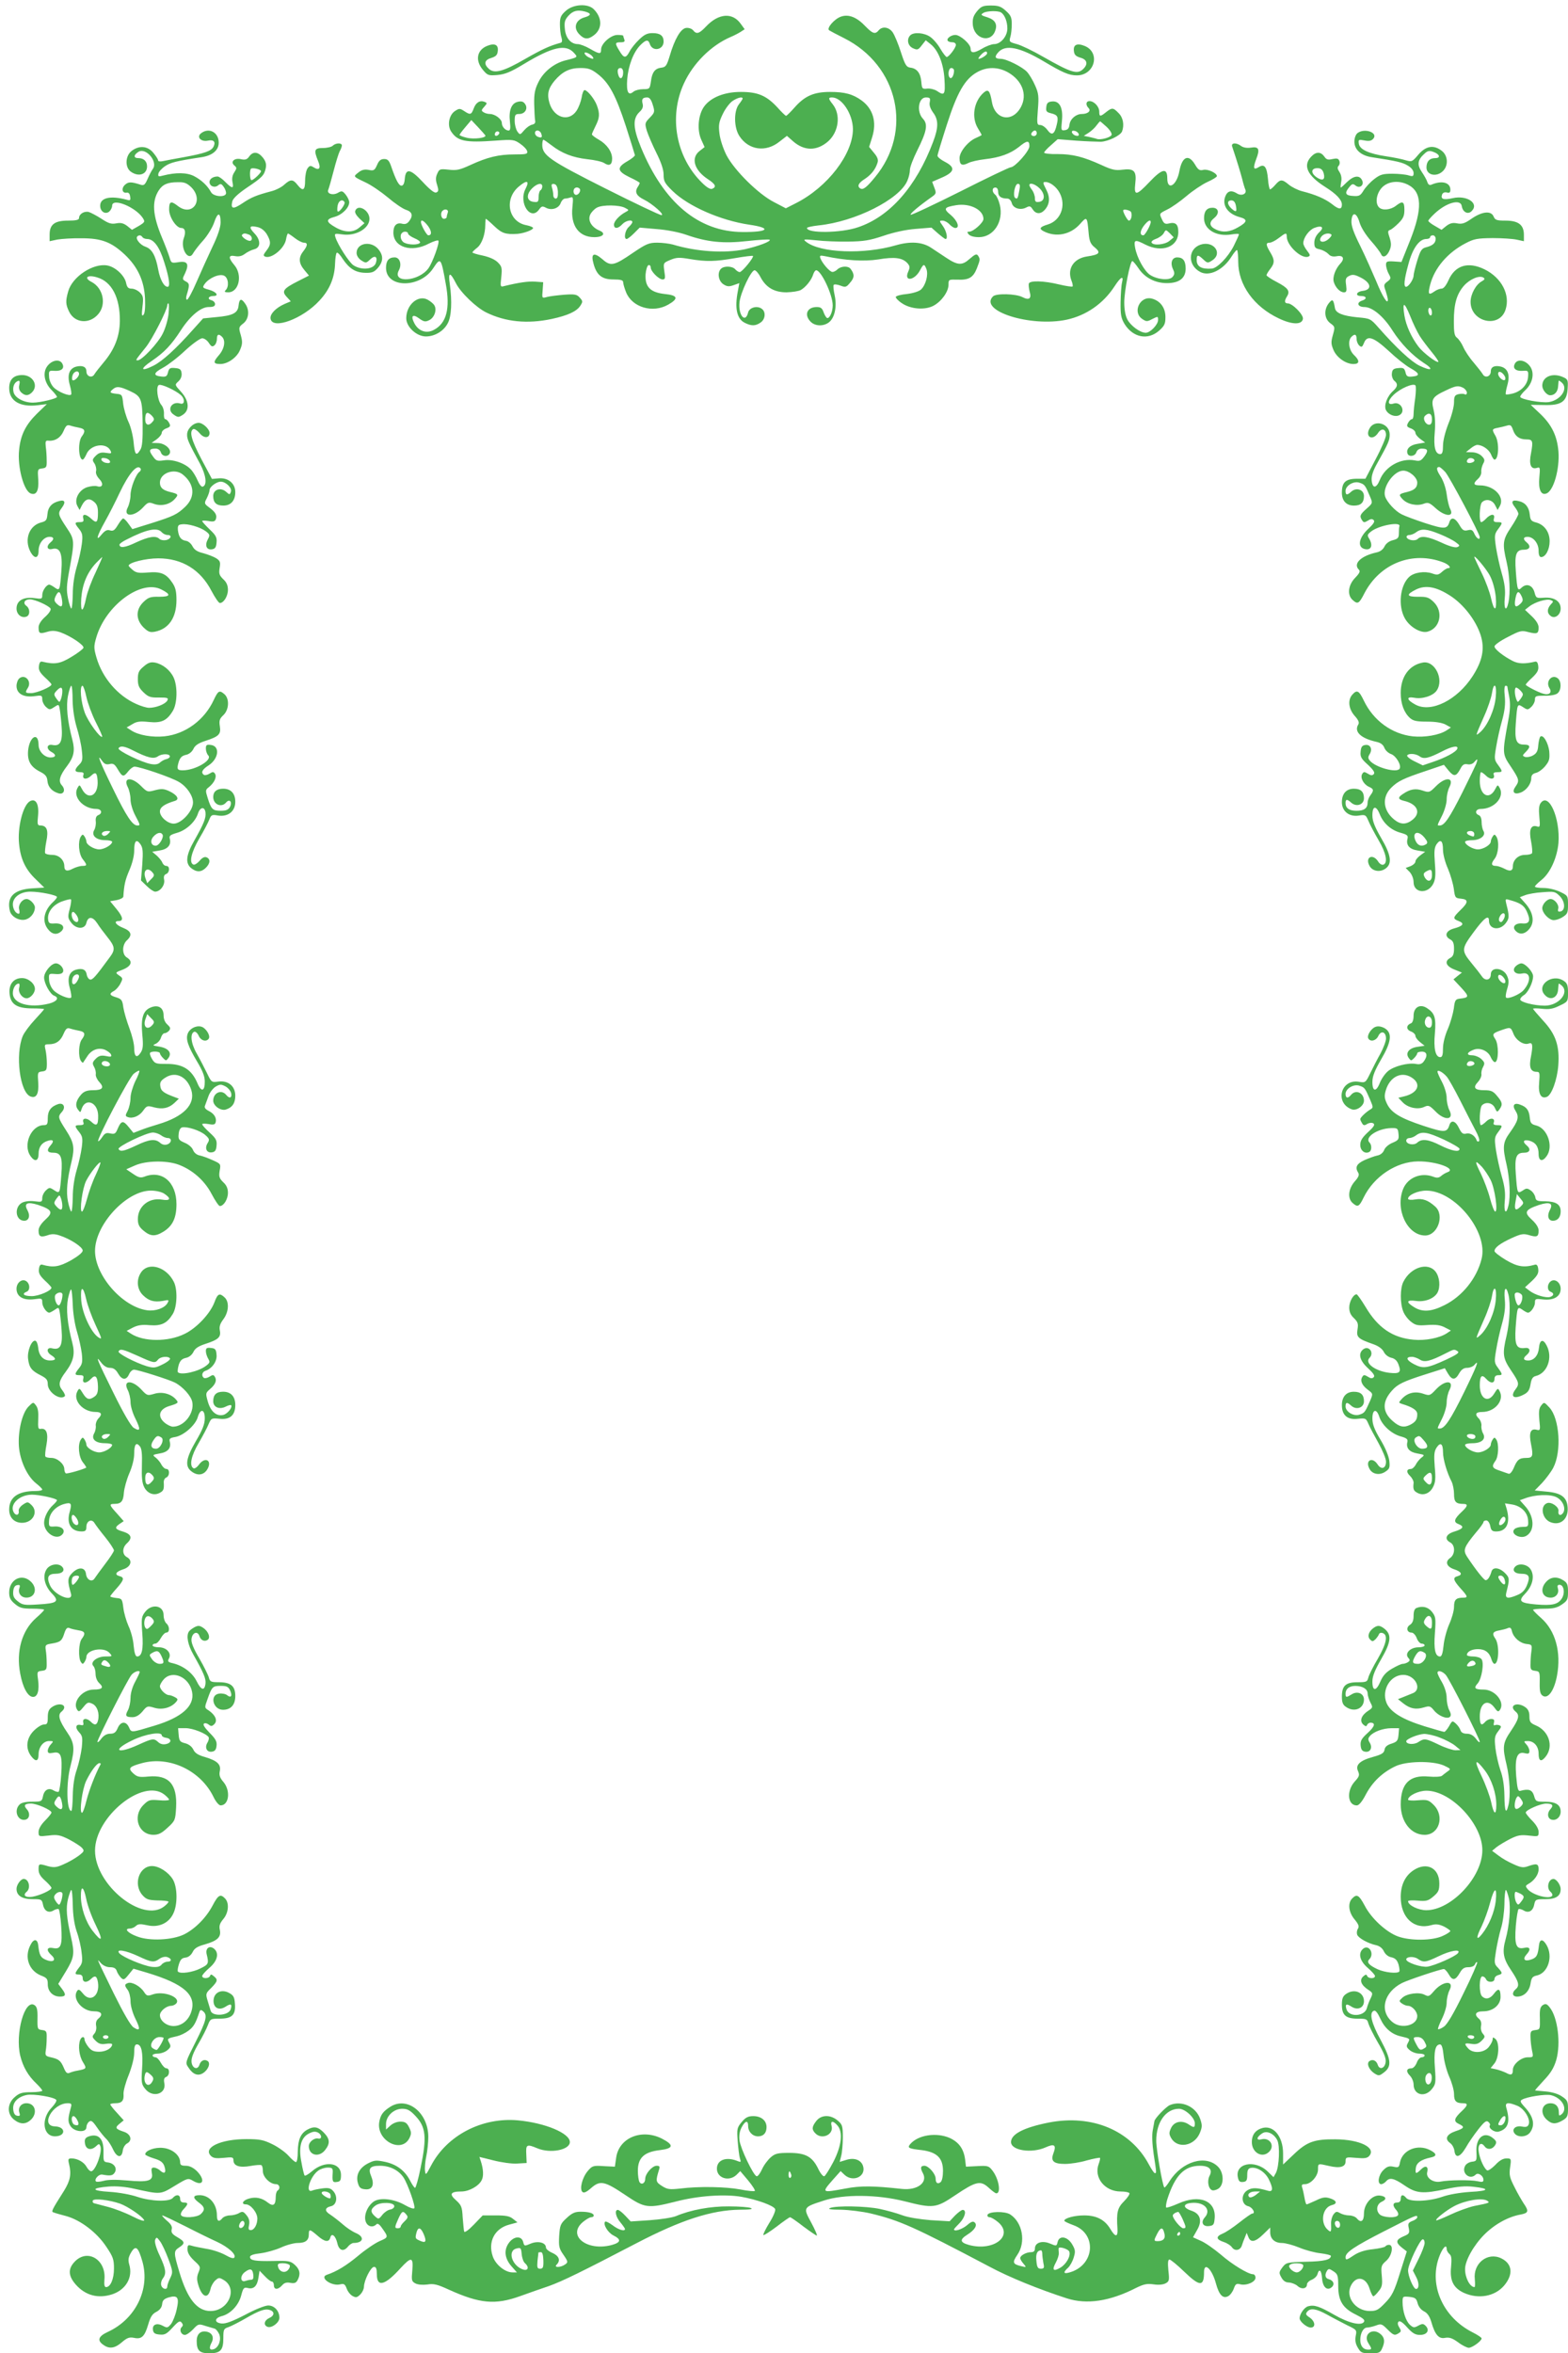
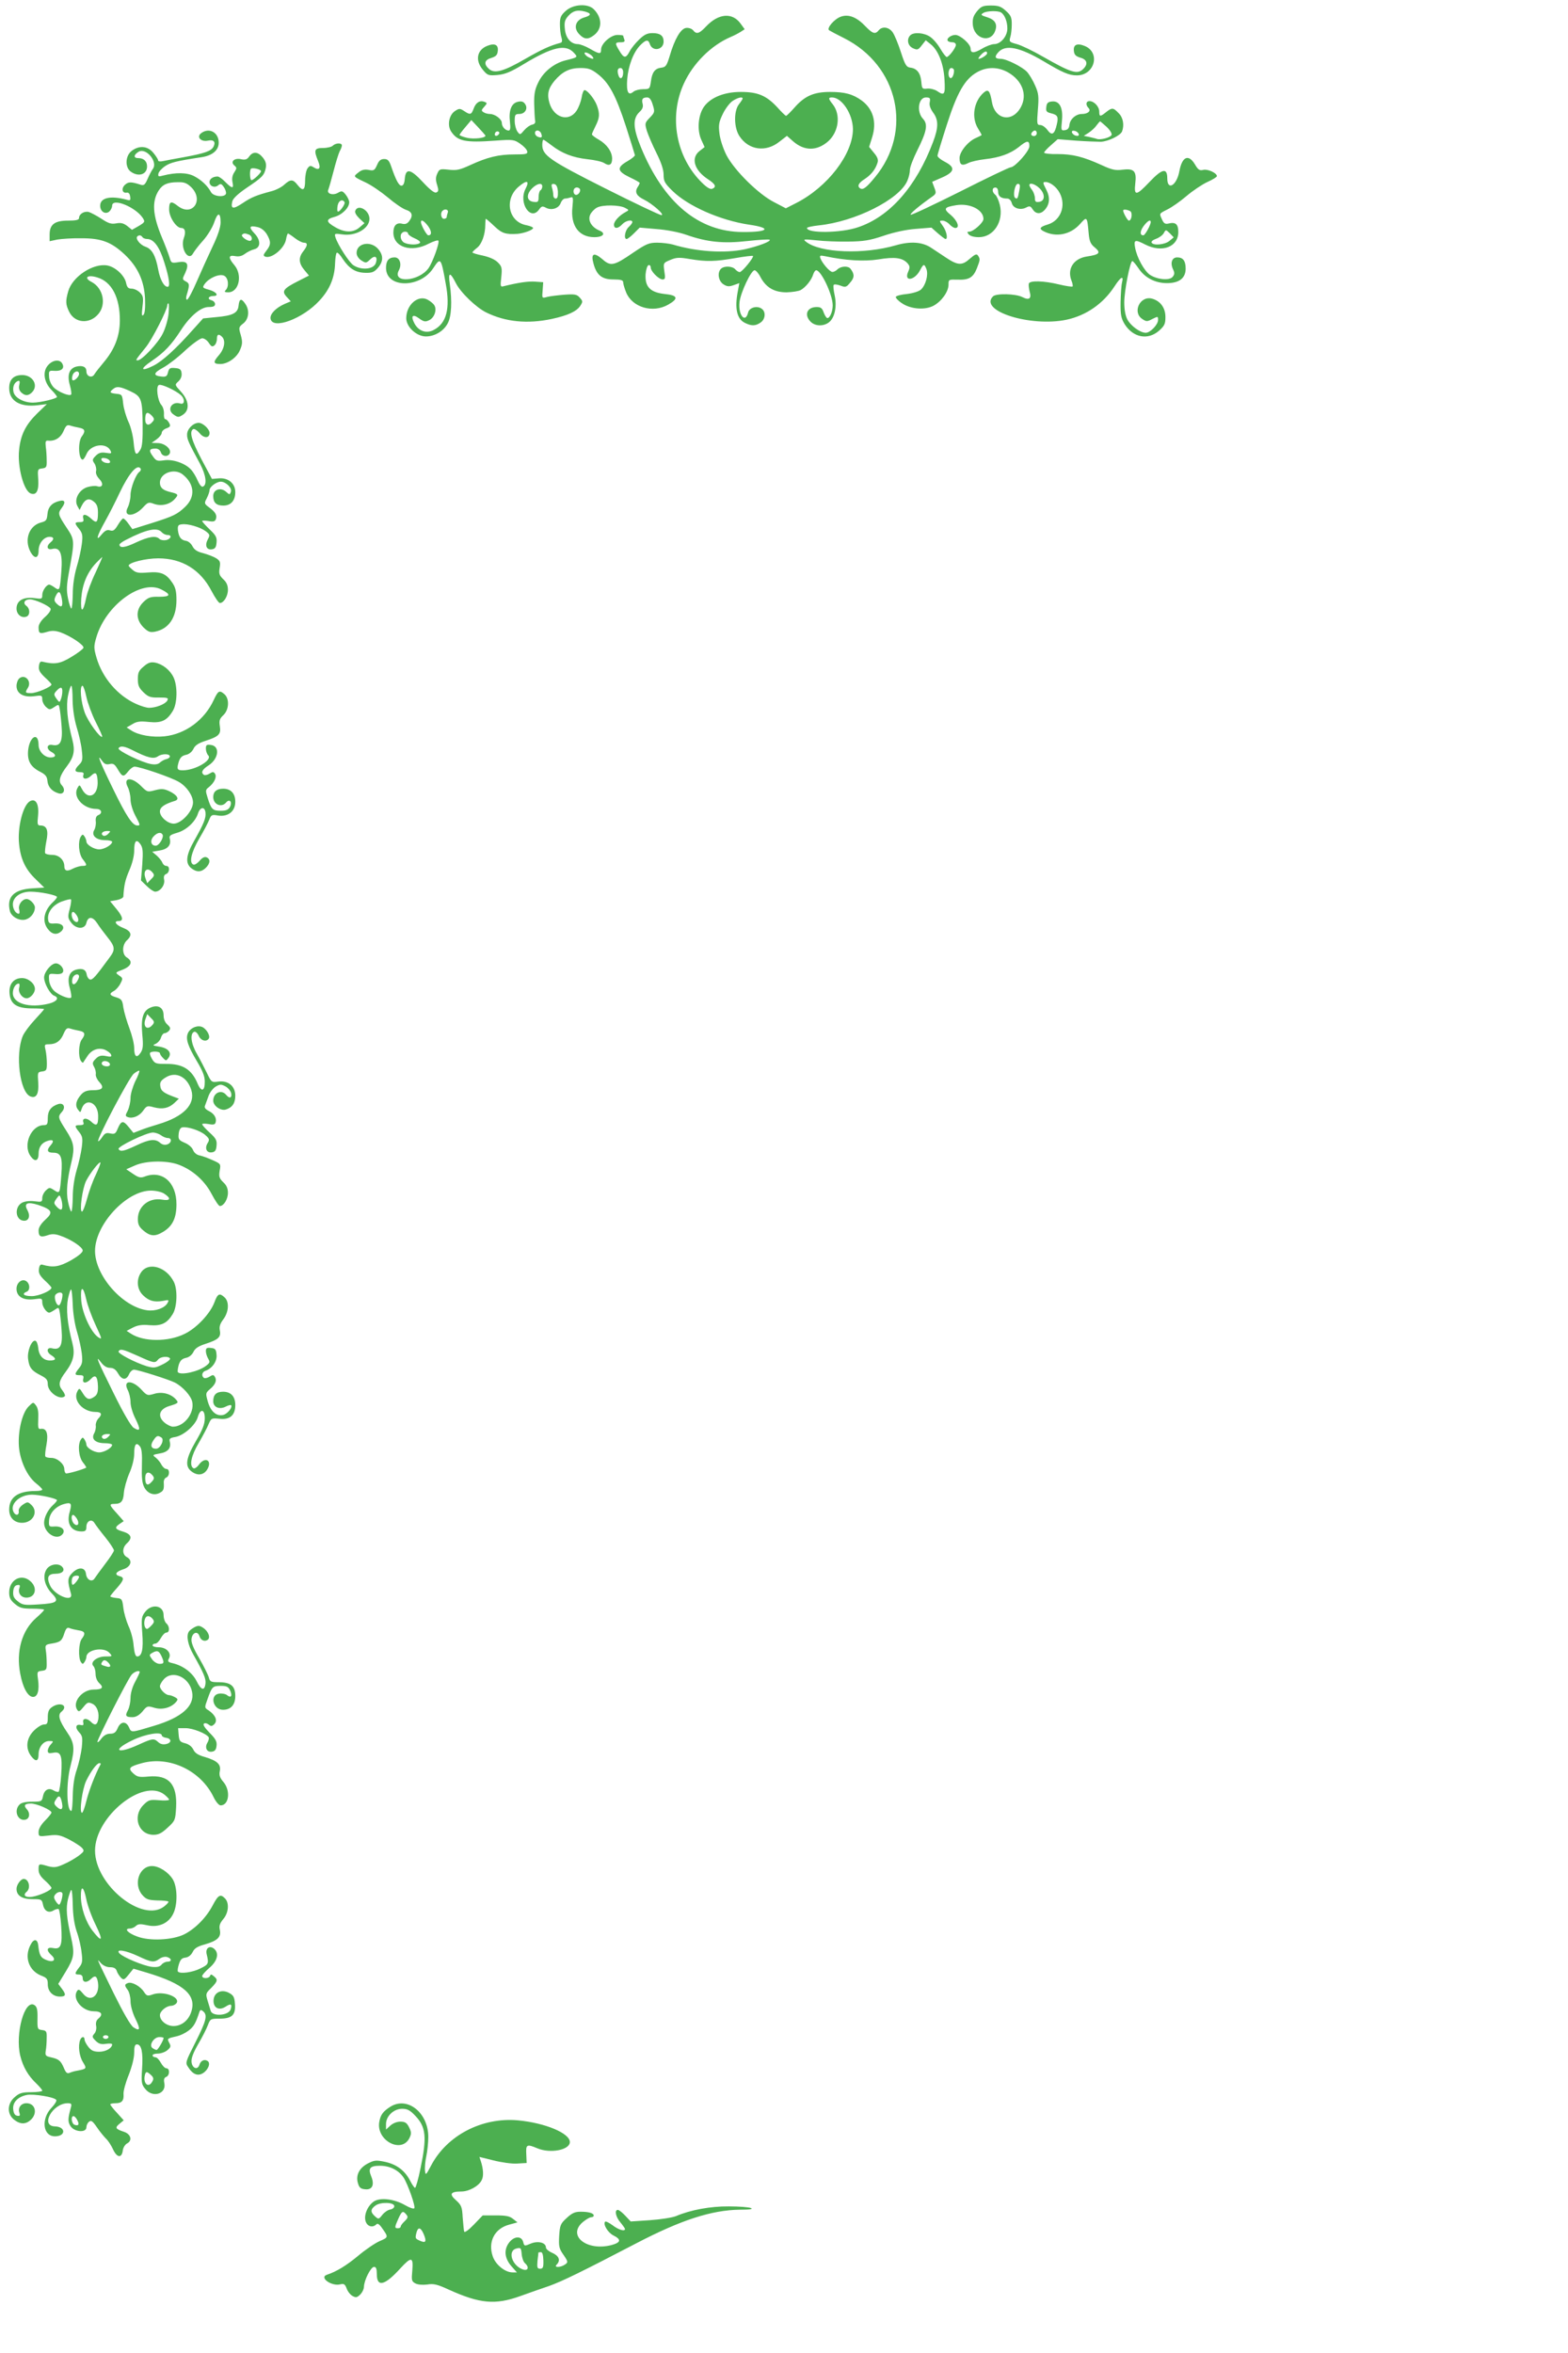
<svg xmlns="http://www.w3.org/2000/svg" version="1.0" width="853pt" height="1280pt" viewBox="0 0 853 1280" preserveAspectRatio="xMidYMid meet">
  <g transform="translate(0,1280) scale(0.1,-0.1)" fill="#4caf50" stroke="none">
    <path d="M3078 12741 c-27 -24 -32 -36 -32 -72 0 -24 3 -56 8 -71 6 -20 4 -29 -5 -31 -59 -16 -100 -35 -191 -87 -119 -69 -168 -82 -198 -55 -30 27 -25 49 13 60 25 8 33 16 35 38 4 34 -17 44 -59 27 -55 -23 -65 -79 -22 -130 25 -30 30 -32 79 -28 42 4 72 16 146 61 151 91 224 108 268 62 25 -27 26 -26 -46 -44 -61 -16 -118 -62 -145 -118 -19 -38 -24 -63 -23 -118 1 -38 3 -79 5 -90 3 -13 -2 -20 -16 -23 -11 -2 -30 -15 -43 -30 -22 -26 -23 -27 -37 -8 -8 11 -15 37 -15 58 0 34 3 38 25 38 32 0 49 31 31 55 -9 13 -20 16 -40 11 -34 -8 -49 -47 -42 -108 4 -35 2 -48 -7 -48 -18 0 -37 21 -37 41 0 21 -37 49 -65 49 -11 0 -27 4 -35 10 -12 7 -12 12 4 29 17 19 17 21 2 27 -25 10 -47 -3 -59 -36 -13 -35 -19 -36 -52 -14 -23 15 -27 15 -50 0 -32 -21 -43 -77 -21 -111 35 -53 76 -62 241 -50 95 7 102 6 135 -17 19 -13 36 -31 38 -41 3 -15 -6 -17 -70 -17 -85 0 -147 -15 -240 -58 -57 -26 -74 -30 -117 -25 -47 5 -51 4 -62 -21 -9 -19 -10 -35 -1 -62 9 -29 8 -36 -5 -41 -10 -4 -35 16 -73 57 -67 72 -93 77 -98 17 -2 -24 -8 -37 -18 -37 -14 0 -30 29 -56 105 -11 32 -19 40 -38 40 -19 0 -29 -9 -39 -33 -13 -29 -18 -32 -46 -26 -22 4 -38 0 -55 -14 -29 -23 -31 -21 40 -55 30 -14 84 -51 120 -81 36 -31 80 -61 98 -67 35 -11 41 -32 17 -63 -10 -13 -21 -17 -37 -13 -30 8 -48 -9 -48 -48 0 -80 98 -111 193 -60 26 13 49 20 52 16 7 -12 -31 -117 -54 -150 -53 -73 -200 -83 -161 -11 17 32 5 70 -23 70 -32 0 -47 -18 -47 -57 0 -111 184 -112 256 -3 41 62 43 61 69 -84 25 -135 4 -215 -66 -251 -40 -21 -83 -6 -105 37 -21 40 -9 52 26 26 25 -18 34 -20 54 -10 29 13 44 57 29 81 -5 9 -21 22 -35 30 -52 30 -118 -26 -118 -100 0 -47 56 -99 107 -99 48 0 97 29 119 72 20 37 24 119 11 212 -10 67 1 69 33 6 26 -52 112 -134 166 -160 104 -51 223 -63 355 -35 88 19 136 41 156 72 14 22 14 25 -3 44 -16 18 -27 20 -84 16 -36 -3 -78 -8 -93 -12 -29 -8 -29 -8 -25 36 l3 44 -43 3 c-38 3 -91 -5 -169 -24 -21 -6 -22 -4 -16 49 5 50 3 58 -19 80 -16 16 -46 29 -82 37 -31 6 -56 14 -56 17 0 3 11 14 25 25 26 20 45 73 45 126 0 17 2 32 3 32 2 0 23 -18 46 -40 41 -39 61 -46 126 -42 35 3 85 21 85 32 0 4 -16 11 -36 15 -99 18 -123 142 -42 210 45 38 60 33 37 -12 -40 -77 28 -178 74 -112 13 18 18 19 37 9 30 -16 69 -4 80 25 5 14 16 25 24 25 8 0 21 3 30 6 14 5 15 -2 10 -53 -11 -100 35 -163 119 -163 49 0 65 21 28 36 -43 18 -65 55 -50 87 6 13 23 31 37 38 30 16 122 15 153 -2 21 -11 22 -12 3 -22 -34 -18 -64 -50 -64 -69 0 -24 22 -23 45 2 18 20 55 28 55 12 0 -5 -9 -17 -20 -27 -20 -18 -28 -65 -11 -65 5 0 23 14 40 31 l31 31 92 -8 c55 -4 121 -17 161 -31 114 -40 202 -49 333 -34 64 7 118 10 121 7 9 -9 -64 -36 -136 -52 -110 -23 -262 -13 -391 26 -19 5 -57 10 -85 10 -44 0 -59 -6 -130 -54 -106 -73 -123 -76 -169 -35 -46 39 -63 30 -47 -26 17 -62 46 -85 108 -85 40 0 53 -4 53 -15 0 -8 7 -33 16 -55 33 -82 145 -115 229 -67 58 33 53 51 -20 58 -78 9 -107 39 -103 107 2 25 9 47 16 50 6 2 12 -4 12 -13 0 -21 44 -65 65 -65 14 0 15 8 9 45 -6 45 -6 45 32 61 33 14 49 15 107 5 90 -15 136 -14 246 5 51 9 94 14 97 12 7 -7 -59 -88 -72 -88 -6 0 -17 7 -24 15 -15 18 -61 20 -78 3 -21 -21 -14 -66 13 -84 20 -13 31 -14 56 -5 l31 11 -8 -43 c-18 -92 -6 -150 36 -172 37 -19 60 -19 88 1 25 17 29 56 8 73 -25 21 -69 9 -76 -18 -15 -63 -55 -15 -47 56 6 52 63 173 82 173 7 0 22 -17 32 -37 30 -57 75 -83 142 -83 31 1 66 6 78 13 26 15 58 54 67 85 4 12 11 22 16 22 27 0 90 -133 90 -191 0 -33 -15 -69 -29 -69 -5 0 -14 14 -20 30 -8 24 -16 30 -38 30 -53 0 -70 -43 -33 -80 24 -24 67 -26 97 -5 33 23 47 85 34 147 -6 27 -9 53 -6 58 3 5 19 3 36 -3 28 -11 33 -10 54 16 24 27 24 46 2 75 -13 17 -52 15 -71 -3 -8 -8 -21 -15 -28 -14 -14 0 -54 46 -65 74 -5 15 -2 17 23 12 112 -24 215 -30 292 -18 89 15 131 9 158 -20 14 -16 15 -23 5 -46 -26 -57 34 -50 64 7 19 36 23 37 35 6 11 -31 -4 -87 -30 -111 -11 -10 -43 -20 -76 -24 -32 -3 -59 -10 -61 -16 -1 -5 13 -21 33 -34 48 -33 127 -39 174 -13 43 24 80 76 80 114 0 28 1 28 48 27 62 -3 86 11 106 61 18 47 19 50 7 69 -8 12 -16 9 -46 -17 -41 -37 -65 -36 -129 7 -21 14 -57 38 -80 53 -48 32 -112 37 -192 14 -175 -51 -412 -42 -489 19 -18 14 -14 15 55 8 41 -5 120 -8 175 -7 83 1 115 6 190 31 55 19 123 34 176 38 l86 7 35 -31 c20 -17 38 -31 42 -31 14 0 5 44 -15 71 -20 28 -20 29 -1 29 10 0 27 -9 37 -20 10 -11 24 -20 32 -20 26 0 12 39 -24 70 -43 35 -38 43 29 54 75 12 148 -25 148 -75 0 -20 -55 -69 -77 -69 -13 0 -13 -3 -3 -15 8 -9 29 -15 55 -15 81 0 136 86 114 176 -6 24 -17 49 -25 55 -19 15 -18 39 1 39 9 0 15 -9 15 -24 0 -24 16 -36 50 -36 10 0 20 -10 24 -24 7 -29 47 -41 78 -25 19 10 24 9 36 -10 17 -26 43 -27 65 -3 28 31 31 68 8 112 -19 37 -19 40 -3 40 25 0 60 -27 77 -60 36 -69 5 -150 -65 -171 -43 -13 -50 -23 -22 -37 66 -34 144 -19 196 38 40 45 40 45 49 -55 4 -39 11 -54 34 -72 33 -28 24 -38 -44 -48 -72 -11 -108 -66 -85 -129 7 -16 9 -32 7 -34 -3 -3 -36 2 -74 11 -82 20 -158 22 -164 5 -2 -7 0 -26 4 -43 12 -39 -2 -50 -39 -31 -37 19 -143 21 -160 4 -79 -79 204 -168 400 -127 107 23 199 87 260 180 35 54 52 63 42 23 -4 -15 -7 -63 -8 -108 -1 -69 3 -87 22 -119 46 -73 126 -89 187 -36 30 27 35 37 35 75 0 50 -28 88 -74 100 -65 16 -107 -75 -52 -111 22 -15 27 -15 55 0 30 15 31 15 31 -5 0 -26 -43 -70 -67 -70 -30 0 -81 37 -100 72 -11 21 -17 55 -17 93 0 63 32 225 44 225 4 0 19 -18 34 -40 33 -50 90 -80 154 -80 67 0 102 27 102 79 0 42 -14 61 -46 61 -28 0 -39 -29 -23 -64 10 -20 9 -29 -2 -42 -17 -21 -83 -15 -123 11 -31 21 -71 93 -81 148 -8 43 -1 46 55 17 92 -47 180 -13 180 68 0 43 -15 56 -54 46 -17 -4 -25 1 -34 21 -16 35 -18 32 29 56 23 11 70 44 104 73 34 29 85 63 113 76 29 13 52 27 52 32 0 17 -50 40 -74 34 -20 -5 -28 0 -45 29 -35 59 -70 44 -85 -35 -14 -79 -66 -110 -66 -40 0 59 -28 53 -97 -20 -72 -76 -85 -77 -77 -7 8 67 -7 82 -70 74 -37 -5 -57 -1 -113 25 -101 46 -159 60 -240 60 -40 -1 -73 3 -73 8 0 4 17 23 37 40 l37 33 100 -8 c56 -4 116 -6 135 -6 41 2 106 34 115 56 13 35 6 76 -19 100 -29 30 -35 31 -68 5 -32 -26 -37 -25 -37 3 0 27 -28 57 -53 57 -20 0 -22 -21 -5 -38 15 -15 -4 -32 -37 -32 -32 0 -63 -27 -67 -58 -2 -19 -9 -28 -25 -30 -21 -3 -21 0 -16 52 7 70 -13 109 -55 104 -21 -2 -28 -9 -30 -30 -3 -23 1 -28 25 -34 37 -9 42 -19 32 -61 -12 -54 -27 -63 -51 -30 -11 15 -28 27 -39 27 -18 0 -19 6 -13 83 6 72 4 90 -15 132 -12 28 -32 61 -44 74 -25 27 -112 71 -143 71 -32 0 -36 11 -12 37 39 42 116 26 243 -49 106 -63 140 -78 183 -78 97 0 130 124 43 160 -42 17 -63 7 -59 -27 2 -21 10 -29 36 -37 36 -10 42 -34 16 -60 -32 -33 -66 -22 -219 65 -55 32 -120 63 -143 69 -41 11 -43 13 -36 38 5 15 8 47 8 71 0 36 -5 48 -32 72 -26 24 -41 29 -81 29 -43 0 -53 -4 -76 -31 -20 -25 -25 -40 -23 -72 6 -79 98 -104 122 -34 13 35 -1 59 -40 72 -39 12 -41 15 -24 25 18 11 80 13 96 2 20 -13 34 -50 34 -87 0 -42 -36 -85 -72 -85 -13 0 -43 -11 -66 -25 -45 -26 -62 -25 -62 1 0 24 -56 74 -83 74 -25 0 -52 -22 -40 -33 3 -4 15 -7 25 -7 10 0 18 -6 18 -14 0 -16 -38 -66 -50 -66 -4 0 -20 20 -34 44 -14 25 -39 54 -55 65 -32 23 -90 28 -109 9 -21 -21 -14 -57 14 -70 24 -11 29 -10 48 15 l22 28 25 -20 c43 -33 72 -107 77 -193 5 -84 0 -91 -42 -62 -13 8 -37 14 -53 12 -26 -3 -28 0 -31 37 -4 47 -24 73 -59 77 -22 3 -29 13 -52 84 -14 44 -34 92 -44 107 -20 30 -57 36 -77 12 -19 -23 -33 -18 -71 21 -47 50 -91 68 -133 54 -37 -12 -82 -65 -65 -75 6 -4 42 -23 80 -42 297 -149 377 -507 168 -758 -45 -55 -64 -69 -79 -60 -19 12 -10 30 25 52 36 24 58 53 69 89 5 15 -1 31 -20 53 l-26 32 17 54 c25 81 5 152 -57 198 -48 35 -92 47 -172 47 -89 0 -138 -22 -193 -84 -22 -25 -43 -46 -47 -46 -3 0 -25 21 -48 47 -59 63 -105 83 -198 83 -90 0 -164 -30 -200 -80 -32 -45 -39 -127 -15 -180 l18 -40 -27 -21 c-49 -38 -30 -104 44 -153 43 -28 49 -43 24 -53 -10 -4 -30 8 -55 33 -141 138 -182 358 -99 539 50 110 148 208 255 254 17 7 40 19 53 27 l23 15 -21 29 c-45 64 -121 58 -189 -14 -38 -40 -52 -44 -71 -20 -7 8 -24 14 -38 12 -29 -4 -62 -60 -89 -153 -16 -52 -21 -60 -45 -63 -35 -4 -51 -25 -57 -75 -6 -40 -7 -42 -42 -42 -20 0 -43 -6 -52 -13 -29 -25 -40 -4 -35 67 6 74 34 148 72 186 30 30 43 31 51 6 14 -44 75 -33 75 13 0 32 -19 46 -60 46 -29 0 -45 -8 -73 -35 -21 -20 -44 -49 -52 -65 -20 -38 -31 -38 -55 3 -26 42 -25 47 6 47 20 0 25 4 20 16 -3 9 -6 18 -6 20 0 2 -14 4 -31 4 -36 0 -89 -47 -89 -79 0 -27 -9 -26 -61 4 -24 14 -54 25 -65 25 -38 0 -66 32 -71 81 -4 38 -1 50 18 72 26 29 50 35 92 24 36 -10 34 -21 -5 -32 -47 -14 -60 -56 -28 -90 28 -30 49 -32 83 -5 44 35 43 94 -3 140 -32 32 -111 28 -152 -9z m147 -251 c8 -13 -1 -13 -26 0 -10 6 -19 15 -19 21 0 11 35 -5 45 -21z m2145 20 c0 -9 -32 -30 -46 -30 -4 0 1 9 11 20 19 21 35 26 35 10z m-2118 -113 c61 -47 98 -115 153 -284 26 -81 48 -152 49 -157 0 -5 -18 -20 -41 -33 -59 -34 -56 -54 12 -87 30 -14 55 -28 55 -31 0 -3 -5 -14 -12 -24 -16 -26 -5 -47 34 -66 47 -23 117 -85 96 -85 -9 0 -146 65 -305 145 -302 152 -343 180 -343 237 0 15 3 28 6 28 3 0 23 -14 44 -30 56 -44 116 -67 195 -76 39 -4 80 -13 92 -21 27 -18 43 -10 43 24 0 37 -28 78 -72 103 -21 12 -38 25 -38 29 0 4 9 24 20 46 22 44 24 66 7 112 -13 35 -52 83 -67 83 -5 0 -13 -18 -16 -41 -4 -22 -16 -54 -28 -72 -42 -62 -123 -38 -147 43 -14 47 -7 79 28 121 42 49 81 69 140 69 43 0 59 -5 95 -33z m138 9 c0 -30 -15 -42 -24 -20 -10 27 -7 44 9 44 9 0 15 -9 15 -24z m1800 10 c0 -24 -12 -46 -21 -40 -15 9 -10 54 6 54 8 0 15 -6 15 -14z m296 -11 c75 -44 103 -119 69 -185 -46 -89 -143 -73 -159 26 -11 62 -20 72 -46 49 -53 -48 -66 -134 -30 -193 11 -18 20 -34 20 -36 0 -2 -14 -9 -30 -16 -43 -18 -90 -75 -90 -110 0 -37 13 -44 47 -27 15 8 56 17 91 21 81 9 138 30 184 66 45 37 58 38 58 5 0 -27 -79 -115 -102 -115 -7 0 -131 -59 -275 -132 -144 -72 -265 -129 -269 -126 -5 5 43 46 118 99 21 15 22 20 11 48 l-12 32 55 24 c68 30 72 55 14 85 -22 11 -40 26 -40 33 0 6 23 82 51 169 56 175 98 248 164 285 54 31 116 30 171 -2z m-1935 -175 c12 -38 11 -42 -16 -70 -27 -28 -28 -31 -16 -72 8 -24 31 -78 52 -120 26 -52 39 -91 39 -118 0 -36 6 -47 49 -89 85 -83 261 -160 416 -183 126 -18 106 -41 -35 -40 -239 1 -429 159 -553 460 -44 107 -46 158 -7 194 15 14 20 27 16 43 -7 26 0 35 25 35 13 0 22 -13 30 -40z m489 34 c0 -3 -9 -17 -20 -31 -29 -37 -28 -128 3 -174 50 -76 144 -89 218 -29 l40 31 34 -30 c61 -53 129 -53 190 0 58 52 70 145 25 202 -24 30 -25 37 -4 37 54 0 113 -90 114 -172 0 -136 -138 -316 -310 -403 l-55 -28 -65 34 c-84 43 -214 171 -258 255 -18 36 -34 84 -38 117 -6 48 -3 64 19 109 14 29 39 61 54 70 28 18 53 23 53 12z m1018 -19 c-4 -16 3 -36 18 -57 30 -40 30 -81 0 -160 -91 -242 -235 -406 -408 -464 -93 -32 -278 -34 -278 -4 0 4 28 10 63 14 199 20 441 142 483 243 8 18 14 44 14 59 0 15 18 62 40 106 52 104 59 142 31 172 -36 38 -25 116 16 116 22 0 25 -4 21 -25z m-2418 -181 c9 -14 -63 -23 -102 -13 -21 5 -38 12 -38 15 0 3 14 22 32 43 l32 38 35 -37 c20 -21 38 -42 41 -46z m3380 46 c18 -17 30 -36 27 -44 -6 -14 -58 -28 -79 -22 -7 3 -26 7 -42 11 l-30 6 28 18 c15 10 34 28 42 40 8 11 17 21 19 21 1 0 17 -14 35 -30z m-3309 -43 c-13 -13 -26 -3 -16 12 3 6 11 8 17 5 6 -4 6 -10 -1 -17z m233 7 c8 -21 3 -26 -18 -18 -20 8 -21 34 -2 34 8 0 17 -7 20 -16z m2696 1 c0 -8 -7 -15 -15 -15 -16 0 -20 12 -8 23 11 12 23 8 23 -8z m228 -3 c3 -9 -2 -13 -14 -10 -9 1 -19 9 -22 16 -3 9 2 13 14 10 9 -1 19 -9 22 -16z m-2918 -286 c0 -8 -4 -18 -10 -21 -5 -3 -10 -20 -10 -36 0 -27 -3 -30 -27 -27 -38 4 -42 39 -9 73 28 28 56 33 56 11z m85 -28 c1 -26 -2 -38 -12 -38 -7 0 -13 8 -13 18 0 9 -3 28 -7 41 -5 18 -2 22 12 20 12 -3 18 -15 20 -41z m2510 5 c-8 -43 -10 -47 -22 -40 -15 10 -2 77 14 77 12 0 14 -8 8 -37z m111 12 c31 -31 29 -69 -3 -73 -18 -3 -23 1 -23 20 0 13 -7 33 -15 44 -8 10 -15 22 -15 27 0 16 32 6 56 -18z m-2503 -1 c9 -10 -4 -34 -19 -34 -8 0 -14 9 -14 20 0 19 19 27 33 14z m-717 -130 c-3 -9 -6 -20 -6 -25 0 -5 -7 -9 -15 -9 -15 0 -21 31 -8 43 13 14 35 7 29 -9z m3713 7 c13 -9 7 -51 -8 -51 -7 0 -31 43 -31 55 0 8 24 5 39 -4z m-3820 -81 c20 -28 21 -50 1 -50 -9 0 -40 56 -40 72 0 17 17 7 39 -22z m3931 22 c0 -16 -31 -72 -40 -72 -20 0 -19 22 1 50 22 29 39 39 39 22z m101 -103 c-25 -20 -86 -26 -96 -9 -4 6 7 15 24 21 17 6 36 20 42 31 11 20 11 20 33 -1 l21 -22 -24 -20z m-4141 40 c0 -5 16 -17 35 -25 20 -8 33 -19 30 -24 -8 -13 -61 -13 -86 0 -19 10 -26 40 -12 53 10 11 33 8 33 -4z" />
    <path d="M1095 12076 c-28 -20 -3 -49 36 -41 32 7 44 -7 30 -34 -13 -23 -47 -35 -161 -56 -47 -8 -97 -18 -112 -21 -17 -4 -28 -2 -28 4 0 6 -12 24 -26 41 -31 38 -78 41 -118 10 -35 -27 -37 -90 -4 -113 42 -30 88 -15 88 29 0 28 -18 45 -48 45 -26 0 -26 17 1 34 40 26 107 -53 79 -92 -7 -9 -20 -34 -29 -55 -14 -32 -20 -37 -37 -32 -53 17 -67 17 -86 0 -21 -19 -16 -47 9 -43 10 2 17 -5 19 -21 3 -21 1 -23 -20 -17 -87 23 -143 11 -143 -33 0 -32 28 -49 49 -32 9 8 16 22 16 32 0 45 128 -7 167 -67 13 -20 11 -23 -22 -43 l-37 -21 -26 21 c-20 15 -35 19 -60 14 -27 -5 -42 0 -80 25 -26 17 -57 33 -69 37 -25 6 -53 -11 -53 -33 0 -10 -16 -14 -60 -14 -73 0 -100 -21 -100 -76 l0 -36 42 9 c24 4 84 8 133 7 108 0 161 -21 233 -88 71 -67 106 -142 111 -239 2 -52 -1 -83 -9 -90 -9 -9 -10 1 -5 44 6 50 4 60 -14 78 -12 12 -32 21 -45 21 -18 0 -25 7 -30 31 -8 40 -58 87 -102 95 -77 14 -191 -61 -213 -141 -15 -53 -14 -71 5 -110 30 -63 111 -70 159 -13 45 53 26 141 -36 174 -46 23 -24 42 30 25 79 -23 124 -110 123 -237 -1 -84 -29 -155 -88 -225 -21 -25 -44 -54 -50 -64 -13 -24 -44 -13 -44 15 0 25 -21 34 -55 26 -38 -10 -51 -45 -35 -101 7 -25 10 -48 7 -51 -10 -11 -74 16 -96 40 -13 14 -24 39 -24 58 -2 31 0 33 27 31 40 -3 59 13 45 39 -14 27 -57 20 -82 -14 -26 -35 -16 -90 24 -130 16 -16 29 -33 29 -37 0 -9 -91 -31 -131 -31 -50 0 -97 26 -105 56 -7 28 3 55 25 62 8 3 10 -4 6 -21 -4 -16 -1 -30 10 -41 21 -20 39 -20 59 0 37 37 5 94 -53 94 -47 0 -71 -24 -71 -71 0 -70 59 -105 156 -93 l49 6 -53 -51 c-62 -61 -90 -116 -98 -198 -10 -91 25 -223 63 -237 31 -12 45 15 41 76 -4 55 -3 57 21 60 23 3 26 7 25 43 0 22 -2 56 -5 75 -3 30 -1 35 15 33 36 -3 67 17 82 53 13 30 19 35 37 29 12 -4 34 -9 50 -12 30 -6 33 -19 12 -47 -22 -29 -18 -126 5 -126 4 0 13 13 20 29 21 53 106 66 130 22 9 -18 7 -19 -24 -14 -26 4 -39 0 -55 -16 -19 -19 -20 -24 -7 -42 7 -11 11 -29 9 -40 -4 -12 3 -29 17 -44 25 -26 19 -49 -11 -40 -11 4 -35 1 -55 -5 -45 -15 -72 -67 -53 -102 l12 -22 13 26 c18 34 39 41 65 19 16 -13 22 -28 22 -59 0 -54 -7 -61 -36 -34 -30 28 -51 29 -44 2 4 -16 0 -20 -19 -20 -29 0 -30 -5 -3 -38 18 -23 20 -35 14 -82 -4 -30 -16 -86 -28 -125 -13 -45 -21 -98 -21 -147 -1 -43 -4 -78 -8 -78 -3 0 -12 25 -18 55 -9 44 -8 71 6 147 31 170 31 171 -15 240 -45 68 -47 76 -26 104 24 32 19 47 -12 39 -41 -10 -62 -33 -65 -73 -3 -31 -7 -37 -35 -44 -64 -17 -92 -92 -58 -158 22 -42 45 -39 45 5 0 39 28 75 60 75 24 0 26 -13 5 -30 -25 -21 -19 -43 9 -36 43 11 57 -24 50 -119 -8 -107 -9 -110 -36 -91 -12 9 -26 16 -30 16 -15 0 -38 -33 -38 -56 0 -22 -2 -23 -45 -17 -58 7 -95 -14 -95 -57 0 -32 27 -54 54 -44 21 8 20 44 -1 59 -20 15 -9 35 20 35 27 0 102 -34 112 -50 4 -7 -7 -25 -29 -45 -23 -20 -36 -42 -36 -57 0 -34 6 -37 46 -25 26 8 44 7 72 -2 56 -20 132 -71 126 -85 -3 -7 -33 -30 -67 -50 -61 -37 -90 -41 -157 -25 -10 3 -16 -5 -18 -24 -3 -22 5 -35 32 -61 20 -18 36 -35 36 -39 0 -13 -80 -47 -110 -47 -33 0 -35 2 -18 29 22 35 -16 77 -47 51 -8 -7 -15 -25 -15 -41 0 -42 38 -63 95 -56 42 6 45 5 45 -17 0 -12 9 -31 20 -41 18 -16 21 -17 45 -1 24 16 25 15 29 -6 3 -13 8 -56 11 -96 7 -85 -6 -113 -50 -104 -31 6 -35 -22 -5 -38 28 -15 25 -30 -5 -30 -33 0 -65 33 -65 68 -1 73 -49 47 -57 -30 -5 -56 13 -88 62 -114 32 -16 41 -27 43 -51 3 -33 24 -57 60 -68 29 -9 41 19 18 44 -20 22 -11 53 30 106 36 48 43 82 28 140 -28 106 -35 186 -24 241 6 30 14 54 18 54 4 0 7 -35 7 -78 1 -49 9 -103 22 -147 12 -38 25 -95 28 -126 6 -50 4 -60 -14 -78 -28 -28 -27 -41 4 -41 17 0 23 -4 19 -14 -9 -25 17 -29 41 -6 25 24 33 18 36 -26 6 -81 -51 -111 -85 -46 -13 25 -14 25 -25 5 -26 -49 33 -113 103 -113 29 0 36 -24 10 -34 -10 -4 -15 -16 -13 -33 2 -16 -2 -38 -9 -49 -16 -29 12 -54 61 -54 20 0 37 -4 37 -9 0 -16 -43 -41 -70 -41 -29 0 -70 25 -70 43 0 7 -5 19 -10 27 -9 13 -11 13 -20 0 -17 -26 -12 -95 10 -123 25 -32 25 -37 -2 -37 -13 0 -36 -7 -52 -15 -31 -17 -46 -12 -46 13 0 34 -29 62 -65 62 -19 0 -36 4 -39 9 -3 4 0 33 6 64 13 61 3 87 -33 87 -15 0 -17 7 -12 53 6 64 -12 96 -44 79 -38 -21 -69 -143 -59 -234 8 -81 35 -138 91 -191 l46 -45 -65 -4 c-101 -6 -141 -47 -122 -124 9 -33 57 -57 90 -44 26 9 46 38 46 64 0 18 -27 46 -45 46 -24 0 -47 -31 -41 -56 4 -13 3 -24 -2 -24 -16 0 -32 25 -32 51 0 39 41 69 96 69 52 0 144 -19 144 -29 0 -4 -9 -16 -21 -27 -50 -46 -62 -105 -28 -148 23 -30 50 -33 74 -10 22 23 2 44 -39 41 -25 -2 -32 2 -34 20 -6 39 24 80 73 99 25 9 48 15 51 12 3 -3 0 -27 -7 -53 -11 -42 -10 -49 8 -73 27 -37 75 -38 83 -2 9 37 34 36 59 -2 11 -18 37 -52 56 -76 41 -51 43 -68 12 -109 -79 -108 -93 -123 -107 -121 -8 2 -16 14 -18 26 -4 28 -23 37 -57 28 -38 -10 -51 -45 -35 -101 7 -25 10 -48 7 -51 -10 -11 -74 16 -96 40 -13 14 -24 39 -24 58 -2 32 -1 33 34 30 25 -2 38 2 42 12 7 18 -17 46 -39 46 -25 0 -64 -47 -64 -77 0 -32 33 -91 55 -99 29 -11 15 -32 -29 -43 -106 -26 -196 0 -196 57 0 27 15 52 32 52 5 0 6 -11 2 -24 -6 -25 17 -56 41 -56 20 0 45 28 45 51 0 29 -36 59 -70 59 -45 0 -72 -32 -68 -82 4 -60 39 -83 124 -83 35 0 64 -2 64 -4 0 -2 -23 -28 -50 -57 -28 -30 -58 -70 -66 -89 -42 -101 -16 -307 42 -329 32 -12 46 14 42 76 -4 55 -3 57 21 60 23 3 26 7 26 43 0 22 -3 55 -7 73 -7 30 -6 32 18 32 39 0 64 18 80 57 13 29 19 34 37 28 12 -4 34 -9 50 -12 30 -6 33 -19 12 -47 -17 -22 -20 -93 -5 -116 5 -8 11 -12 12 -10 2 3 12 18 22 33 23 37 61 51 97 37 15 -7 30 -18 33 -26 5 -12 -1 -14 -28 -8 -27 5 -39 1 -55 -15 -18 -18 -20 -25 -9 -44 7 -12 11 -30 9 -41 -1 -10 7 -28 19 -41 29 -31 18 -45 -34 -45 -31 0 -48 -6 -63 -22 -29 -32 -36 -61 -19 -83 13 -18 14 -18 20 3 21 63 88 37 90 -35 1 -54 -8 -62 -38 -34 -25 24 -52 20 -42 -5 4 -10 -2 -14 -19 -14 -30 0 -31 -4 -4 -38 18 -23 20 -35 14 -82 -4 -30 -16 -86 -28 -125 -13 -45 -21 -98 -21 -147 -1 -43 -4 -78 -8 -78 -3 0 -12 24 -18 54 -11 53 -5 118 20 221 17 72 12 101 -30 166 -45 70 -46 75 -24 100 23 25 11 52 -18 44 -40 -13 -58 -36 -58 -77 0 -32 -3 -38 -21 -38 -69 0 -116 -107 -73 -168 23 -34 44 -28 44 12 0 37 17 61 51 71 28 9 35 -1 16 -23 -25 -28 -21 -42 13 -42 42 0 51 -24 44 -117 -8 -106 -8 -107 -39 -87 -24 16 -27 16 -45 -1 -11 -10 -20 -29 -20 -41 0 -22 -3 -23 -43 -18 -25 3 -52 0 -67 -8 -44 -24 -36 -98 12 -98 25 0 34 26 18 56 -22 39 -2 49 58 30 76 -26 83 -40 39 -80 -24 -22 -37 -43 -37 -59 0 -33 11 -39 49 -26 22 8 40 8 68 -2 57 -19 123 -62 123 -81 0 -11 -25 -31 -65 -54 -64 -35 -95 -40 -155 -23 -10 3 -16 -5 -18 -24 -3 -22 5 -36 32 -62 20 -18 36 -36 36 -39 0 -17 -70 -46 -107 -46 -43 0 -57 12 -28 24 19 7 19 40 1 55 -23 20 -56 -4 -56 -39 0 -43 37 -64 95 -57 43 6 45 5 45 -17 0 -23 23 -56 38 -56 4 0 17 7 29 15 21 15 23 14 27 -7 3 -13 8 -57 11 -99 7 -87 -6 -114 -51 -103 -30 8 -34 -20 -4 -38 28 -18 25 -28 -8 -28 -36 0 -60 25 -64 69 -2 19 -8 36 -15 38 -20 7 -46 -56 -40 -99 6 -47 19 -64 69 -89 31 -16 38 -25 38 -48 0 -44 68 -90 93 -65 3 4 -3 18 -14 32 -23 29 -19 51 19 101 42 57 51 96 36 155 -28 107 -35 186 -24 243 7 30 14 52 17 49 4 -3 7 -41 9 -83 1 -43 11 -107 22 -143 11 -36 23 -90 27 -121 5 -46 3 -59 -15 -81 -26 -33 -25 -38 4 -38 19 0 23 -4 19 -20 -7 -27 18 -26 42 0 24 26 36 14 38 -40 1 -31 -4 -46 -18 -56 -29 -21 -43 -17 -64 17 -18 30 -20 30 -30 11 -26 -49 30 -112 99 -112 33 0 38 -13 14 -37 -8 -9 -14 -25 -13 -37 2 -11 -2 -31 -9 -43 -17 -31 8 -53 59 -53 21 0 39 -4 39 -9 0 -16 -43 -41 -70 -41 -29 0 -70 25 -70 43 0 7 -5 19 -10 27 -9 13 -11 13 -20 0 -18 -27 -12 -95 11 -124 12 -15 20 -28 18 -29 -20 -11 -105 -35 -111 -31 -4 3 -8 13 -8 23 0 28 -38 61 -70 61 -16 0 -31 3 -33 8 -3 4 0 33 6 64 11 62 0 91 -32 86 -13 -3 -15 6 -13 52 2 38 -1 61 -12 75 -15 20 -15 20 -41 -6 -34 -34 -58 -133 -52 -217 6 -77 45 -162 93 -200 19 -15 34 -30 34 -34 0 -5 -17 -8 -37 -8 -95 0 -143 -34 -143 -101 0 -44 28 -72 70 -72 60 0 91 61 50 98 -18 17 -21 17 -45 1 -15 -10 -25 -25 -23 -34 4 -22 -14 -29 -26 -10 -27 43 28 98 98 98 42 0 136 -21 136 -30 0 -4 -9 -15 -21 -26 -28 -25 -49 -67 -49 -97 0 -56 69 -99 100 -62 19 23 -5 45 -44 42 -29 -2 -31 0 -29 32 2 40 35 77 81 90 39 11 44 4 32 -40 -20 -66 6 -109 64 -109 21 0 26 5 26 25 0 32 29 46 44 21 6 -10 32 -45 59 -78 26 -32 47 -65 47 -71 0 -7 -22 -40 -48 -74 -26 -34 -51 -69 -57 -78 -14 -23 -43 -9 -47 23 -4 38 -40 41 -74 7 -27 -27 -28 -44 -8 -113 15 -52 -92 -9 -115 47 -18 43 -9 61 33 61 36 0 53 19 33 39 -20 20 -65 13 -83 -14 -24 -36 -12 -90 28 -132 43 -44 31 -54 -74 -60 -75 -5 -86 -3 -111 17 -22 17 -27 29 -25 54 2 21 9 32 21 34 15 3 18 0 12 -18 -8 -26 10 -50 39 -50 48 0 62 52 23 88 -49 46 -117 10 -117 -60 0 -28 7 -42 31 -62 26 -22 40 -26 95 -26 35 0 64 -3 64 -6 0 -4 -20 -24 -44 -45 -77 -68 -109 -181 -86 -302 14 -77 42 -127 70 -127 25 0 35 36 27 95 -6 42 -5 44 21 47 24 3 27 7 26 43 0 22 -2 53 -5 70 -4 27 -1 30 31 35 49 8 57 15 70 56 9 27 16 34 29 28 9 -4 31 -9 49 -12 35 -5 39 -17 17 -46 -17 -22 -20 -103 -5 -126 9 -13 11 -13 20 0 5 8 10 20 10 27 0 40 94 57 125 23 18 -20 17 -20 -22 -20 -46 0 -85 -32 -65 -52 7 -7 12 -26 12 -43 0 -19 8 -39 20 -50 26 -24 17 -35 -30 -35 -63 0 -118 -68 -90 -110 8 -13 14 -10 34 15 21 26 26 28 48 18 27 -12 41 -54 31 -92 -6 -25 -19 -27 -39 -6 -22 22 -47 19 -41 -4 3 -14 0 -17 -13 -14 -28 7 -33 -14 -10 -39 19 -20 20 -30 15 -83 -4 -33 -16 -87 -27 -120 -14 -39 -21 -88 -22 -142 -1 -46 -4 -83 -8 -83 -26 0 -29 152 -4 246 24 93 21 124 -19 182 -43 63 -52 94 -31 111 41 34 -7 57 -52 25 -16 -11 -22 -25 -22 -55 0 -33 -3 -39 -21 -39 -12 0 -36 -15 -55 -34 -41 -41 -47 -97 -13 -140 24 -31 39 -26 39 12 0 39 26 72 57 72 25 0 25 -1 10 -18 -10 -10 -17 -26 -17 -35 0 -13 6 -15 29 -11 43 9 51 -15 44 -120 -3 -48 -10 -89 -14 -92 -5 -2 -17 1 -27 7 -27 17 -51 4 -58 -31 -6 -29 -9 -30 -60 -30 -34 0 -58 -5 -68 -16 -32 -32 -10 -90 31 -82 24 4 29 35 9 57 -19 21 -12 31 23 31 31 0 111 -35 111 -49 0 -5 -16 -25 -35 -44 -22 -22 -35 -45 -35 -61 0 -26 1 -26 55 -20 47 6 62 3 110 -21 30 -16 62 -36 71 -46 14 -16 13 -19 -18 -43 -19 -14 -55 -35 -81 -46 -39 -18 -53 -19 -85 -11 -51 15 -52 15 -52 -18 0 -21 10 -38 35 -60 19 -17 35 -35 35 -40 0 -12 -63 -41 -104 -48 -37 -6 -54 8 -31 27 24 20 12 70 -16 70 -16 0 -39 -32 -39 -54 0 -37 30 -56 87 -56 48 0 51 -1 57 -30 7 -35 31 -48 58 -31 10 6 22 9 27 7 4 -3 11 -44 14 -92 7 -105 -1 -129 -44 -120 -35 7 -39 -12 -9 -39 29 -26 10 -42 -30 -25 -29 12 -36 25 -42 79 -4 36 -25 37 -42 2 -35 -66 -9 -139 56 -166 34 -13 38 -19 38 -49 0 -38 28 -66 66 -66 32 0 35 10 12 41 l-21 28 42 69 c45 75 48 95 27 187 -24 105 -28 155 -16 206 7 27 15 49 18 49 4 0 7 -37 8 -83 1 -53 8 -103 21 -142 12 -33 24 -85 27 -116 6 -47 4 -59 -14 -81 -25 -33 -25 -38 0 -38 13 0 20 -7 20 -20 0 -24 22 -26 44 -5 23 23 33 18 39 -18 11 -73 -42 -112 -82 -60 -18 22 -24 25 -32 13 -27 -43 28 -110 92 -110 42 0 52 -17 23 -41 -10 -8 -14 -22 -11 -38 3 -15 -1 -33 -10 -43 -13 -15 -12 -19 7 -38 17 -17 30 -21 56 -17 19 3 34 2 34 -3 0 -20 -34 -40 -70 -40 -30 0 -43 6 -59 26 -12 15 -21 33 -21 40 0 19 -16 18 -24 -2 -12 -32 -5 -88 15 -120 22 -36 21 -37 -31 -47 -14 -2 -33 -8 -42 -12 -13 -5 -20 1 -31 28 -17 39 -27 47 -71 57 -28 6 -31 10 -27 36 3 16 5 47 5 69 1 36 -2 40 -25 43 -25 3 -26 6 -25 64 1 48 -3 63 -17 72 -53 33 -105 -155 -77 -275 15 -61 43 -110 89 -153 17 -17 31 -33 31 -38 0 -4 -27 -8 -59 -8 -49 0 -65 -4 -90 -26 -42 -35 -44 -92 -5 -123 34 -27 64 -27 92 -1 38 36 24 90 -24 90 -29 0 -47 -24 -39 -50 6 -18 3 -21 -12 -18 -12 2 -19 13 -21 35 -4 38 25 68 74 78 38 7 151 -12 160 -27 4 -5 -8 -24 -25 -42 -59 -61 -48 -156 18 -156 60 0 60 52 0 54 -82 2 -13 126 70 126 19 0 22 -4 17 -22 -17 -62 -18 -79 -2 -103 21 -32 86 -37 86 -6 0 10 6 24 14 30 12 10 20 4 44 -31 16 -24 39 -51 49 -61 11 -10 28 -36 38 -58 21 -46 48 -49 53 -6 2 15 12 32 23 38 31 16 21 52 -18 64 -45 15 -49 22 -23 43 l23 19 -36 40 c-21 22 -37 43 -37 47 0 3 13 6 29 6 34 0 46 14 43 51 -1 15 11 61 28 102 18 46 30 94 30 121 0 35 4 46 15 46 25 0 34 -44 28 -132 -5 -75 -3 -86 17 -110 40 -51 116 -28 104 31 -4 20 -1 30 10 34 20 8 21 47 1 47 -8 0 -21 14 -30 30 -9 17 -22 30 -30 30 -8 0 -15 5 -15 10 0 6 13 10 29 10 16 0 39 8 51 18 19 16 21 22 11 40 -13 24 -13 24 44 37 17 4 44 17 61 30 28 21 39 41 58 99 5 15 9 16 21 6 25 -21 18 -50 -41 -167 -55 -109 -57 -113 -40 -137 25 -40 53 -50 81 -32 29 19 42 55 24 66 -17 11 -37 2 -44 -21 -10 -31 -40 -19 -43 16 -2 20 10 51 37 98 22 37 45 83 52 102 13 34 15 35 64 35 67 0 88 20 83 81 -2 35 -8 46 -30 58 -40 23 -82 6 -86 -36 -4 -43 28 -62 65 -38 29 19 37 15 28 -14 -11 -35 -100 -41 -109 -8 -2 7 -9 30 -16 53 -12 39 -11 42 19 71 35 36 38 45 14 64 -13 11 -17 11 -20 2 -6 -16 -43 -17 -43 -1 0 6 18 26 40 45 43 37 53 79 25 103 -24 20 -48 4 -41 -28 13 -53 11 -57 -34 -79 -41 -21 -109 -31 -122 -17 -3 3 -1 20 5 39 8 26 16 35 36 37 16 2 30 13 39 30 9 20 26 31 67 42 69 20 89 40 81 79 -5 22 0 36 19 59 29 34 33 88 9 112 -25 26 -37 19 -67 -38 -35 -67 -96 -128 -156 -158 -64 -31 -188 -37 -255 -11 -50 18 -73 43 -40 43 10 0 25 6 33 14 13 12 25 12 62 4 60 -14 116 10 141 62 25 49 24 145 -2 188 -24 39 -75 72 -113 72 -70 0 -103 -99 -53 -157 21 -24 32 -28 81 -30 31 0 59 -3 61 -6 3 -3 -7 -14 -22 -26 -118 -93 -377 116 -377 303 0 184 261 396 377 305 14 -11 26 -24 26 -28 0 -4 -25 -6 -55 -3 -50 4 -57 2 -85 -26 -61 -62 -27 -162 55 -162 28 0 45 9 77 39 41 37 42 42 46 109 7 127 -39 179 -150 169 -52 -5 -62 -2 -84 18 -29 27 -21 36 49 55 149 40 319 -40 389 -185 12 -25 29 -45 38 -45 46 0 56 80 15 128 -19 22 -24 37 -19 59 7 36 -14 56 -81 76 -36 10 -54 21 -63 40 -8 17 -25 30 -45 35 -28 7 -32 13 -35 45 l-3 37 41 0 c39 0 112 -29 125 -49 3 -6 0 -19 -6 -29 -17 -27 -4 -54 23 -50 17 2 24 11 26 32 3 23 -5 38 -38 71 -27 28 -38 45 -30 50 6 4 18 1 26 -6 12 -10 18 -9 30 3 19 19 6 49 -30 74 -24 15 -24 15 -7 62 24 68 28 72 72 72 32 0 41 -4 51 -25 13 -29 5 -43 -16 -26 -8 7 -27 11 -43 9 -54 -6 -35 -88 20 -88 43 0 67 27 67 75 0 55 -25 75 -91 75 -42 0 -47 3 -53 26 -4 14 -27 61 -52 104 -32 54 -45 87 -42 106 4 34 33 45 43 15 7 -23 27 -32 44 -21 18 11 5 47 -24 66 -19 13 -28 13 -47 3 -13 -7 -26 -17 -30 -23 -16 -23 -6 -73 24 -126 56 -99 69 -131 66 -157 -5 -42 -24 -37 -48 12 -23 47 -75 86 -133 99 -23 5 -26 10 -18 25 16 29 -13 61 -55 61 -19 0 -34 5 -34 10 0 6 7 10 15 10 8 0 21 13 30 30 9 16 22 30 30 30 19 0 19 34 0 50 -8 7 -15 27 -15 45 0 53 -64 64 -100 18 -20 -26 -22 -35 -16 -115 7 -90 -2 -128 -28 -128 -9 0 -15 19 -19 59 -2 32 -15 80 -28 107 -12 27 -25 72 -28 99 -6 48 -8 50 -38 53 -18 2 -33 6 -33 9 0 3 16 23 35 44 40 45 43 59 15 66 -29 8 -20 24 20 37 42 13 53 48 21 66 -27 14 -27 51 -1 75 32 29 25 50 -20 64 -45 13 -49 22 -18 43 l21 14 -36 41 c-43 47 -45 53 -14 53 36 0 48 14 51 61 2 24 15 71 29 104 16 36 27 79 27 107 0 52 11 66 31 41 10 -12 13 -41 11 -104 -2 -65 1 -96 13 -119 18 -34 53 -47 84 -30 21 11 24 19 22 56 -1 12 5 24 13 27 20 8 21 47 1 47 -8 0 -19 10 -26 22 -6 13 -20 30 -31 39 -20 15 -19 16 20 23 45 7 64 29 56 63 -5 17 0 22 31 27 46 9 109 65 121 108 14 49 39 43 38 -8 0 -30 -13 -63 -48 -122 -54 -93 -61 -136 -26 -164 32 -26 66 -23 86 7 32 50 -9 76 -44 28 -11 -15 -24 -23 -30 -19 -23 14 -12 68 29 137 22 38 47 85 54 103 14 32 16 33 58 29 58 -7 87 19 87 75 0 46 -24 72 -66 72 -37 0 -54 -16 -54 -52 0 -33 35 -47 70 -28 12 6 24 9 27 7 10 -11 -19 -47 -42 -53 -37 -9 -68 17 -84 71 -13 46 -13 48 11 69 30 25 39 48 27 67 -7 12 -12 12 -29 1 -11 -7 -25 -10 -30 -7 -16 10 -11 33 8 39 36 12 64 52 60 87 -2 29 -7 35 -30 37 -23 3 -28 -1 -28 -17 0 -12 6 -30 13 -42 10 -17 9 -22 -12 -38 -40 -31 -136 -53 -153 -35 -3 3 -1 20 4 39 8 25 18 34 39 39 17 3 33 16 41 32 9 20 28 32 65 44 71 23 86 37 79 73 -4 21 1 37 19 61 30 40 33 95 7 119 -28 26 -38 21 -56 -28 -24 -62 -97 -139 -161 -170 -90 -45 -224 -44 -293 1 l-23 15 34 18 c26 13 50 17 91 13 64 -5 95 10 126 61 24 39 27 135 5 176 -40 79 -133 107 -174 55 -30 -39 -28 -94 6 -128 32 -32 61 -40 109 -32 33 7 35 6 25 -12 -15 -27 -65 -45 -110 -39 -134 18 -284 188 -284 323 0 143 171 328 304 328 27 0 58 -7 73 -17 39 -26 33 -40 -13 -32 -71 12 -131 -37 -131 -106 0 -29 7 -43 31 -63 37 -31 63 -33 107 -6 51 31 72 75 72 150 0 120 -78 187 -174 150 -21 -8 -33 -5 -62 15 l-37 25 48 21 c59 26 169 28 234 5 77 -28 144 -87 182 -160 19 -36 39 -66 45 -66 21 0 44 37 44 72 0 24 -8 42 -26 58 -21 21 -24 30 -19 62 7 36 6 38 -37 57 -24 11 -56 23 -71 26 -17 3 -31 15 -37 30 -5 14 -25 31 -45 39 -32 14 -36 19 -33 48 2 21 9 34 20 36 28 5 96 -17 124 -41 23 -20 25 -26 14 -44 -18 -28 -6 -55 22 -51 18 2 24 11 26 36 3 29 -3 40 -37 71 -23 21 -41 41 -41 46 0 4 15 4 34 1 24 -5 35 -3 38 6 9 24 -5 49 -34 64 -22 11 -28 20 -22 32 3 9 12 33 19 52 7 19 25 42 39 50 23 13 29 13 54 0 15 -9 28 -26 30 -38 4 -25 -10 -29 -28 -7 -26 31 -70 11 -70 -32 0 -28 41 -57 69 -48 35 11 51 35 51 75 0 52 -38 84 -92 77 -37 -5 -38 -4 -62 46 -14 29 -39 77 -56 107 -32 56 -37 109 -13 118 7 2 18 -8 24 -22 12 -27 42 -35 55 -15 10 17 -17 59 -42 65 -28 7 -63 -11 -73 -39 -11 -30 2 -68 50 -149 30 -50 43 -81 43 -110 1 -54 -19 -60 -39 -12 -32 77 -81 108 -171 107 -56 0 -62 2 -77 27 -9 15 -14 30 -10 34 10 10 53 7 53 -3 0 -5 8 -17 17 -26 16 -16 17 -16 29 0 21 28 0 54 -49 62 -38 6 -39 7 -19 16 12 6 25 21 28 34 4 12 12 23 19 23 7 0 18 6 25 14 9 12 7 18 -9 33 -13 11 -21 29 -21 50 0 42 -29 60 -70 43 -42 -17 -54 -57 -46 -146 6 -61 4 -81 -9 -100 -21 -32 -35 -22 -35 26 0 22 -12 70 -26 107 -14 37 -29 88 -33 113 -5 40 -10 46 -38 55 -38 11 -41 20 -13 35 11 6 27 24 35 40 14 27 14 30 -7 44 -22 16 -22 16 20 32 47 19 56 45 22 66 -13 8 -20 24 -20 44 0 18 8 38 20 49 31 28 25 50 -20 68 -39 15 -54 37 -26 37 29 0 26 21 -9 64 l-36 44 36 6 c19 4 35 12 36 19 4 64 10 90 32 142 16 36 27 79 27 107 0 55 12 67 34 36 13 -19 15 -39 10 -110 l-7 -87 31 -30 c17 -17 38 -31 46 -31 27 0 54 35 49 64 -4 18 0 28 11 32 20 8 21 44 1 44 -9 0 -18 8 -22 18 -3 9 -17 26 -30 38 l-25 21 41 7 c44 7 63 30 55 63 -5 17 2 22 39 33 50 14 99 59 114 105 12 37 37 39 41 5 3 -30 -9 -60 -61 -152 -45 -79 -50 -123 -17 -150 29 -23 55 -23 80 2 24 24 26 48 3 57 -10 4 -23 -2 -37 -19 -12 -14 -27 -23 -33 -21 -26 9 -13 66 31 142 25 42 49 88 55 104 10 25 14 27 48 21 54 -8 93 23 93 75 0 45 -24 71 -66 71 -35 0 -54 -16 -54 -45 0 -41 45 -60 70 -30 19 22 35 3 21 -24 -9 -16 -21 -21 -50 -21 -44 0 -52 8 -71 69 -13 41 -13 45 7 60 29 24 43 54 33 72 -8 12 -13 12 -30 1 -11 -7 -25 -10 -30 -7 -19 12 -10 30 25 52 55 36 63 105 12 111 -23 3 -27 0 -27 -20 0 -13 6 -30 13 -37 24 -25 -70 -81 -139 -81 -30 0 -33 7 -22 45 8 25 18 34 39 39 17 3 33 16 41 32 9 20 28 32 65 44 74 24 86 36 79 80 -5 31 -1 41 19 60 31 29 34 88 7 113 -28 25 -35 21 -59 -30 -50 -109 -154 -186 -268 -198 -66 -7 -142 6 -181 32 l-25 16 31 18 c24 15 42 17 90 12 68 -7 98 7 130 60 25 40 27 135 4 183 -19 40 -60 72 -101 80 -23 4 -37 0 -61 -21 -27 -22 -32 -34 -32 -69 0 -34 6 -48 31 -72 26 -25 38 -29 84 -28 47 0 53 -2 45 -17 -11 -19 -61 -39 -99 -39 -14 0 -46 10 -70 21 -101 45 -184 142 -216 252 -15 52 -15 62 -1 110 51 175 246 318 355 260 53 -27 49 -39 -13 -39 -47 1 -59 -3 -85 -28 -43 -41 -43 -95 -1 -138 26 -25 36 -29 63 -24 75 15 117 76 117 172 0 47 -5 69 -23 95 -33 49 -62 61 -132 55 -49 -4 -64 -2 -82 13 -13 11 -23 21 -23 24 0 17 93 40 161 40 130 0 230 -62 290 -178 19 -36 39 -65 45 -65 21 0 44 37 44 72 0 24 -8 42 -26 58 -21 21 -24 30 -19 61 5 31 3 38 -18 52 -14 9 -46 21 -71 28 -34 8 -49 19 -59 38 -7 14 -22 27 -34 29 -28 4 -40 20 -45 57 -2 25 1 31 21 33 32 5 100 -15 131 -38 22 -17 23 -21 11 -43 -18 -33 -8 -59 21 -55 18 2 24 11 26 36 3 28 -3 40 -37 72 -23 22 -41 42 -41 46 0 3 15 3 34 0 25 -5 35 -3 40 9 8 22 -1 39 -35 64 -28 21 -29 23 -14 51 8 16 15 36 15 44 0 18 38 46 61 46 28 0 63 -35 55 -55 -6 -17 -7 -17 -26 0 -29 26 -70 13 -70 -23 0 -36 17 -52 55 -52 41 0 65 27 65 73 0 48 -39 80 -91 75 l-36 -3 -57 107 c-55 105 -67 150 -45 164 6 3 21 -6 34 -21 23 -30 55 -30 55 0 0 21 -36 55 -59 55 -30 0 -63 -33 -63 -63 -1 -26 8 -45 71 -161 32 -61 39 -115 14 -123 -7 -3 -19 13 -28 34 -9 21 -25 48 -37 60 -32 34 -100 57 -147 49 -36 -5 -42 -3 -60 23 -23 31 -19 41 15 41 14 0 25 -8 29 -20 7 -24 40 -27 49 -5 9 23 -29 55 -66 55 l-33 1 28 20 c15 11 27 27 27 35 0 8 11 19 25 24 22 8 24 13 15 30 -6 11 -15 20 -21 20 -5 0 -8 13 -7 29 1 17 -5 38 -14 48 -21 24 -31 103 -13 109 14 6 89 -29 118 -54 24 -21 23 -55 -2 -47 -47 15 -76 -35 -35 -61 22 -15 26 -15 49 0 38 25 34 76 -10 125 -35 38 -35 38 -14 57 12 11 19 28 17 43 -2 21 -9 27 -35 29 -28 3 -33 -1 -39 -23 -5 -22 -11 -26 -37 -23 -46 5 -42 20 10 48 26 14 80 55 120 93 40 37 82 67 93 67 11 0 27 -11 36 -25 13 -20 19 -23 30 -14 8 6 14 22 14 35 0 26 10 30 28 12 21 -21 13 -66 -18 -101 -32 -37 -30 -47 9 -47 40 0 91 36 107 77 13 30 14 44 4 80 -12 41 -12 44 14 64 30 24 35 72 10 107 -21 31 -32 28 -36 -10 -4 -41 -31 -55 -123 -63 l-70 -7 -55 -61 c-93 -105 -167 -172 -215 -196 -70 -35 -76 -19 -9 26 68 46 107 88 157 165 50 78 109 128 152 128 25 0 35 4 35 16 0 9 -9 18 -20 21 -24 6 -16 23 11 23 33 0 16 23 -24 34 -36 10 -37 12 -23 32 24 33 81 57 106 44 23 -12 27 -59 8 -78 -9 -9 -6 -12 14 -12 58 0 79 94 33 148 -34 40 -33 56 4 49 20 -4 37 0 53 12 13 10 35 21 51 25 36 9 37 50 0 88 -31 33 -26 43 17 33 20 -4 38 -18 51 -38 24 -41 24 -58 -2 -91 -17 -22 -18 -27 -6 -32 34 -13 104 44 113 93 3 18 8 33 11 33 2 0 19 -11 37 -25 18 -14 40 -25 49 -25 23 0 21 -16 -3 -47 -27 -34 -25 -65 6 -102 l25 -30 -59 -30 c-81 -41 -91 -55 -62 -86 l22 -24 -33 -14 c-48 -21 -81 -55 -77 -80 9 -63 176 -1 266 98 56 60 83 125 85 204 1 27 5 53 9 56 4 4 19 -11 33 -34 36 -53 70 -74 123 -75 36 -1 48 4 68 27 30 35 31 68 1 103 -40 46 -117 32 -117 -22 0 -14 10 -30 25 -40 25 -16 27 -16 49 5 26 25 42 15 31 -19 -11 -35 -77 -42 -122 -13 -24 16 -85 111 -98 152 -6 21 -5 22 37 16 73 -11 148 32 148 85 0 46 -62 82 -77 44 -4 -10 5 -25 22 -42 l28 -26 -27 -23 c-34 -29 -79 -29 -130 0 -53 30 -55 44 -7 57 42 11 81 50 81 80 0 10 -9 28 -19 41 -17 21 -22 22 -41 11 -28 -17 -64 -6 -54 16 4 10 17 55 29 102 12 47 27 95 33 107 7 12 12 26 12 32 0 15 -33 14 -49 -1 -6 -7 -31 -13 -54 -13 -47 0 -51 -11 -26 -72 16 -38 6 -52 -23 -34 -19 12 -23 11 -35 -5 -7 -10 -13 -39 -13 -66 0 -54 -12 -61 -42 -23 -24 31 -38 31 -72 0 -14 -13 -45 -29 -69 -35 -82 -22 -108 -32 -157 -65 -52 -35 -66 -32 -56 10 4 16 32 42 79 74 84 56 95 68 103 107 4 21 0 37 -16 57 -26 32 -53 35 -74 6 -11 -16 -21 -20 -44 -15 -36 9 -61 -14 -37 -34 14 -12 14 -15 0 -37 -11 -16 -14 -34 -10 -54 8 -37 -2 -36 -39 1 -16 17 -35 30 -42 30 -25 0 -44 -13 -44 -30 0 -23 28 -34 47 -18 12 10 18 9 29 -7 8 -10 14 -26 14 -35 0 -25 -68 -21 -82 5 -19 35 -52 66 -92 87 -39 20 -99 21 -169 3 -25 -7 -28 -5 -25 11 2 10 18 28 36 40 29 20 60 28 199 49 59 9 93 38 93 79 0 56 -52 84 -95 52z m325 -207 c0 -10 -41 -49 -52 -49 -9 0 -11 53 -3 62 8 8 55 -3 55 -13z m-379 -88 c70 -71 4 -162 -74 -101 -37 29 -47 25 -47 -19 0 -42 39 -101 66 -101 21 0 26 -22 14 -55 -21 -56 26 -131 51 -82 7 12 31 44 55 70 23 26 50 70 59 97 19 57 35 57 35 0 0 -26 -15 -72 -44 -132 -24 -51 -63 -137 -86 -190 -23 -54 -47 -98 -52 -98 -6 0 -7 9 -3 23 17 57 17 65 -4 76 -20 11 -20 13 -4 45 23 50 13 68 -36 60 -38 -6 -40 -5 -49 27 -6 19 -24 67 -41 107 -51 122 -56 197 -17 257 21 32 48 44 104 44 35 1 49 -5 73 -28z m833 -80 c7 -10 -29 -59 -37 -51 -3 3 -3 17 0 33 5 26 26 36 37 18z m-520 -177 c19 -7 22 -34 4 -34 -18 1 -49 26 -41 33 8 9 17 9 37 1z m-579 -14 c3 -5 15 -10 25 -10 37 0 68 -43 94 -128 27 -85 33 -132 18 -132 -20 0 -41 39 -51 92 -14 77 -34 114 -70 126 -29 10 -56 44 -44 56 9 9 21 7 28 -4z m142 -416 c-3 -31 -17 -80 -32 -109 -25 -51 -113 -145 -136 -145 -13 0 -13 0 44 71 35 43 117 204 117 228 0 6 3 11 6 11 4 0 4 -25 1 -56z m-487 -328 c0 -16 -28 -42 -36 -33 -3 3 -3 15 1 26 7 23 35 29 35 7z m277 -93 c62 -29 67 -42 69 -176 1 -89 -2 -128 -13 -144 -22 -36 -30 -27 -36 40 -3 34 -15 85 -28 112 -13 28 -26 73 -29 100 -5 48 -6 50 -37 53 -37 4 -40 9 -15 28 18 14 37 11 89 -13z m123 -167 c-20 -25 -40 -19 -40 12 0 39 10 46 34 23 16 -17 17 -23 6 -35z m-232 -214 c3 -9 -3 -13 -19 -10 -12 1 -24 9 -27 16 -3 9 3 13 19 10 12 -1 24 -9 27 -16z m167 -41 c3 -5 0 -13 -6 -17 -19 -12 -49 -88 -49 -127 0 -21 -7 -51 -15 -67 -28 -53 35 -53 84 1 25 27 30 29 57 19 39 -15 86 -5 113 24 24 26 22 29 -24 40 -40 10 -55 24 -55 51 0 52 78 80 123 45 66 -52 71 -123 14 -177 -43 -41 -64 -51 -184 -89 l-103 -32 -21 29 c-11 16 -24 29 -29 29 -4 0 -17 -16 -29 -36 -17 -28 -25 -34 -42 -29 -16 5 -27 0 -45 -21 -36 -45 -28 -11 17 69 22 39 58 110 80 157 50 105 96 159 114 131z m115 -346 c7 -8 21 -15 32 -15 27 0 17 -24 -11 -28 -13 -2 -28 1 -34 7 -19 19 -59 12 -126 -19 -60 -29 -91 -33 -91 -12 0 4 17 17 38 27 111 57 168 68 192 40z m-360 -219 c-22 -45 -45 -107 -51 -137 -17 -84 -32 -86 -27 -4 6 78 32 141 81 193 17 17 32 32 33 32 2 0 -15 -38 -36 -84z m-184 -141 c8 -44 0 -54 -25 -31 -16 15 -18 22 -9 42 16 34 26 30 34 -11z m134 -536 c7 -33 30 -95 51 -137 21 -41 37 -77 35 -79 -10 -10 -77 82 -95 131 -21 57 -29 146 -12 146 4 0 14 -27 21 -61z m-131 29 c0 -13 -4 -32 -8 -42 -7 -18 -8 -18 -24 4 -15 22 -15 25 0 42 22 24 33 23 32 -4z m383 -319 c81 -41 114 -49 137 -33 23 16 66 15 65 -1 0 -5 -9 -12 -19 -14 -10 -2 -25 -10 -34 -18 -10 -10 -26 -13 -49 -9 -49 8 -185 74 -177 86 9 15 32 12 77 -11z m-126 -75 c20 5 28 0 45 -29 25 -42 31 -43 57 -10 11 14 26 25 34 25 29 0 199 -58 241 -83 43 -25 77 -75 77 -112 0 -46 -63 -115 -105 -115 -33 0 -75 37 -75 66 0 23 23 40 82 58 26 8 12 32 -30 52 -30 14 -43 15 -78 6 -41 -11 -43 -11 -77 23 -51 51 -99 47 -72 -6 8 -15 15 -46 15 -67 0 -22 11 -59 25 -86 29 -55 29 -56 12 -56 -26 0 -59 49 -132 199 -72 147 -93 201 -59 152 12 -17 22 -21 40 -17z m-8 -380 c-9 -9 -21 -13 -27 -9 -16 10 -3 25 22 25 20 0 20 -1 5 -16z m296 -3 c9 -15 -18 -61 -37 -61 -26 0 -32 28 -12 50 19 21 40 26 49 11z m-54 -207 c11 -13 10 -19 -8 -36 l-21 -22 -9 25 c-17 44 10 67 38 33z m-412 -234 c16 -26 6 -46 -14 -29 -15 12 -20 49 -6 49 4 0 13 -9 20 -20z m12 -332 c0 -7 -7 -21 -14 -31 -17 -22 -30 -7 -21 23 7 22 35 28 35 8z m400 -262 c-28 -34 -55 -11 -38 33 l9 25 21 -22 c18 -17 19 -23 8 -36z m-232 -213 c2 -8 -5 -13 -17 -13 -21 0 -35 13 -24 24 10 10 36 3 41 -11z m138 -94 c-14 -30 -26 -70 -26 -91 0 -22 -7 -52 -15 -69 -14 -26 -14 -30 0 -35 26 -10 63 5 84 35 19 27 23 28 59 18 46 -12 80 -5 111 24 l24 23 -24 9 c-59 22 -74 33 -77 60 -3 21 4 31 30 47 55 34 117 3 139 -70 23 -77 -42 -144 -180 -185 -31 -9 -74 -23 -96 -32 l-39 -15 -27 33 c-29 36 -40 34 -59 -11 -11 -27 -17 -30 -40 -25 -22 5 -30 1 -44 -20 -10 -15 -20 -25 -22 -22 -9 9 169 348 194 367 14 11 27 18 30 16 2 -3 -7 -29 -22 -57z m140 -294 c10 -8 27 -15 37 -15 24 0 21 -27 -4 -35 -13 -4 -27 -1 -38 9 -26 23 -58 20 -129 -14 -68 -32 -87 -36 -97 -20 -8 13 150 89 186 90 14 0 34 -7 45 -15z m-355 -215 c-17 -35 -38 -94 -48 -132 -10 -37 -22 -68 -27 -68 -15 0 2 127 23 168 22 42 71 105 77 99 3 -2 -9 -33 -25 -67z m-182 -167 c1 -28 -10 -29 -32 -5 -15 17 -15 20 0 42 16 22 17 22 24 4 4 -10 8 -29 8 -41z m130 -510 c7 -32 30 -95 51 -140 35 -76 37 -81 15 -67 -39 26 -87 128 -93 200 -6 81 10 84 27 7z m-129 25 c0 -23 -12 -58 -20 -58 -15 0 -29 47 -17 59 15 15 37 14 37 -1z m410 -333 c88 -40 93 -41 110 -20 14 17 56 20 65 6 3 -5 -15 -20 -40 -32 -40 -20 -48 -21 -87 -10 -64 20 -160 70 -153 81 10 15 22 12 105 -25z m-152 -65 c19 0 32 -9 44 -30 21 -37 45 -39 60 -5 6 14 18 25 27 25 21 0 191 -54 222 -70 43 -22 89 -73 95 -106 12 -62 -45 -134 -105 -134 -11 0 -32 10 -47 23 -38 33 -28 71 23 88 53 16 56 19 41 36 -26 31 -75 45 -118 32 -38 -11 -40 -11 -73 25 -50 52 -100 49 -72 -5 8 -15 15 -45 15 -66 0 -21 12 -61 27 -90 29 -59 27 -72 -10 -49 -15 10 -56 80 -110 190 -88 178 -103 213 -66 164 14 -18 30 -28 47 -28z m-10 -376 c-9 -9 -21 -13 -27 -9 -16 10 -3 25 22 25 20 0 20 -1 5 -16z m290 -3 c18 -11 -5 -61 -29 -61 -27 0 -33 18 -15 45 18 27 24 29 44 16z m-48 -206 c10 -13 10 -19 -5 -35 -22 -25 -35 -17 -35 21 0 32 19 39 40 14z m-412 -235 c16 -26 6 -46 -14 -29 -15 12 -20 49 -6 49 4 0 13 -9 20 -20z m12 -317 c-1 -11 -26 -43 -34 -43 -8 0 -8 35 1 43 9 9 33 9 33 0z m400 -228 c10 -13 10 -19 -5 -35 -10 -11 -21 -20 -25 -20 -12 0 -19 26 -13 49 6 25 25 27 43 6z m48 -202 c17 -37 15 -43 -10 -43 -13 0 -31 11 -41 25 -16 23 -16 24 0 34 28 16 37 13 51 -16z m-290 -35 c19 -19 14 -30 -10 -22 -29 8 -31 10 -23 23 8 14 18 14 33 -1z m172 -53 c0 -3 -11 -27 -25 -53 -15 -27 -25 -63 -25 -87 0 -22 -6 -52 -14 -67 -17 -31 -12 -38 25 -38 18 0 36 10 54 31 25 31 28 31 65 20 43 -13 92 1 118 32 11 13 10 17 -7 26 -11 6 -25 11 -32 11 -18 0 -49 31 -49 48 0 9 10 26 22 39 48 51 138 10 153 -70 15 -76 -56 -139 -207 -184 -126 -38 -123 -38 -136 -9 -16 36 -46 34 -62 -4 -10 -23 -19 -30 -40 -30 -19 0 -35 -9 -49 -27 -11 -16 -21 -23 -21 -17 0 16 166 343 186 365 16 18 44 26 44 14z m120 -344 c0 -5 10 -11 22 -13 31 -4 34 -26 3 -34 -17 -4 -32 -1 -44 10 -24 22 -31 21 -108 -14 -118 -54 -147 -30 -31 25 70 34 158 48 158 26z m-333 -158 c-28 -51 -62 -140 -76 -194 -9 -38 -20 -69 -25 -69 -16 0 1 128 23 174 26 53 58 96 72 96 6 0 8 -3 6 -7z m-213 -195 c13 -49 2 -62 -28 -33 -13 13 -13 20 -3 35 15 26 23 25 31 -2z m135 -536 c6 -33 29 -96 51 -141 43 -88 36 -101 -17 -32 -37 48 -63 125 -63 188 0 61 15 53 29 -15z m-129 26 c0 -22 -12 -58 -19 -58 -3 0 -12 9 -19 21 -10 16 -10 24 -1 35 14 17 39 18 39 2z m412 -338 c72 -34 85 -36 116 -14 13 9 31 13 42 9 25 -8 26 -25 1 -25 -10 0 -25 -7 -32 -16 -10 -12 -25 -15 -54 -12 -46 6 -158 53 -176 74 -21 25 34 16 103 -16z m-154 -60 c22 0 32 -6 37 -20 3 -11 14 -27 22 -36 15 -15 19 -14 43 16 l26 32 74 -22 c202 -61 271 -122 240 -214 -15 -46 -53 -76 -96 -76 -38 0 -74 29 -74 59 0 22 35 51 61 51 9 0 22 6 28 13 27 33 -69 70 -128 49 -28 -10 -33 -9 -48 14 -20 31 -66 56 -87 48 -19 -7 -20 -13 -1 -38 8 -11 15 -38 15 -61 0 -24 11 -63 26 -94 29 -58 27 -72 -10 -48 -16 11 -54 77 -107 184 -98 201 -95 194 -71 166 13 -14 32 -23 50 -23z m-8 -380 c0 -5 -7 -10 -15 -10 -8 0 -15 5 -15 10 0 6 7 10 15 10 8 0 15 -4 15 -10z m300 -5 c0 -12 -31 -65 -38 -65 -4 0 -14 4 -22 10 -22 14 6 60 37 60 13 0 23 -2 23 -5z m-69 -201 c14 -13 16 -21 8 -35 -20 -39 -52 -13 -41 34 5 21 11 21 33 1z m-401 -245 c13 -24 8 -34 -15 -26 -16 7 -21 47 -5 47 5 0 14 -9 20 -21z" />
-     <path d="M7386 12077 c-10 -7 -18 -27 -18 -46 -1 -44 35 -77 94 -86 137 -21 168 -28 197 -46 19 -11 31 -27 31 -40 0 -18 -3 -20 -27 -13 -16 5 -55 9 -89 9 -51 0 -66 -4 -98 -29 -21 -16 -47 -44 -58 -62 -17 -28 -24 -32 -55 -30 -44 2 -50 15 -24 47 16 20 21 21 35 10 23 -19 50 3 35 30 -14 28 -46 23 -81 -11 -16 -16 -31 -30 -34 -30 -2 0 -1 13 2 30 4 19 1 38 -9 54 -11 16 -13 26 -5 34 6 6 8 18 4 27 -5 13 -13 15 -37 10 -25 -6 -34 -3 -45 14 -20 27 -45 27 -72 -2 -45 -48 -20 -102 76 -163 62 -39 91 -70 92 -96 0 -29 -16 -29 -54 2 -38 29 -88 51 -163 70 -23 6 -55 22 -71 35 -37 31 -47 31 -74 0 -12 -14 -25 -25 -29 -25 -3 0 -9 25 -11 55 -6 67 -19 85 -49 67 -30 -19 -34 -8 -15 43 21 54 14 69 -29 62 -21 -3 -40 0 -52 8 -27 21 -57 19 -50 -2 26 -77 46 -144 55 -178 5 -22 13 -48 17 -57 9 -23 -21 -36 -46 -20 -27 17 -47 15 -59 -7 -27 -51 4 -103 74 -122 45 -12 42 -27 -10 -56 -43 -25 -81 -29 -118 -12 -37 17 -41 39 -11 63 31 25 25 56 -9 56 -31 0 -46 -19 -46 -57 0 -62 68 -102 150 -88 22 4 40 4 40 1 0 -4 -13 -33 -29 -65 -31 -60 -89 -120 -119 -122 -56 -4 -82 11 -82 47 0 30 7 30 36 3 22 -21 25 -21 49 -5 59 39 6 109 -65 85 -68 -24 -69 -112 -1 -148 50 -27 126 11 171 84 12 19 25 35 29 35 4 0 7 -29 7 -64 0 -125 85 -244 221 -308 73 -35 126 -35 131 -2 3 23 -57 84 -83 84 -18 0 -19 14 -3 39 17 28 5 45 -56 77 -31 16 -56 33 -56 37 0 5 9 20 20 34 25 32 25 50 0 91 -24 40 -25 52 -3 52 9 0 31 11 49 25 39 30 44 31 44 8 0 -48 80 -123 117 -109 12 5 11 10 -6 32 -12 15 -21 33 -21 41 0 29 30 71 59 83 43 17 58 3 26 -25 -16 -16 -25 -35 -25 -55 0 -26 5 -31 29 -36 17 -4 37 -15 47 -25 11 -13 25 -16 44 -13 37 8 47 -12 22 -39 -28 -30 -44 -75 -36 -101 9 -30 34 -56 55 -56 14 0 16 7 12 39 -5 33 -2 41 16 50 17 9 29 8 56 -5 63 -29 73 -69 19 -76 -36 -4 -44 -28 -10 -28 31 0 34 -16 6 -25 -33 -11 -24 -35 13 -35 43 0 105 -52 153 -129 46 -71 106 -133 168 -174 59 -37 45 -48 -22 -16 -45 22 -124 95 -222 206 -44 50 -46 51 -115 57 -80 8 -119 23 -123 51 -8 47 -13 51 -33 26 -28 -35 -25 -85 8 -109 26 -19 26 -21 14 -64 -11 -38 -10 -50 3 -81 17 -41 67 -77 109 -77 34 0 35 19 2 50 -27 26 -34 77 -13 98 18 18 28 14 28 -12 0 -13 7 -29 15 -36 12 -10 16 -8 25 14 17 45 51 34 135 -43 40 -38 93 -80 117 -93 51 -28 55 -42 12 -46 -27 -3 -33 1 -38 23 -6 22 -11 26 -39 23 -26 -2 -33 -8 -35 -29 -2 -14 4 -31 12 -39 22 -17 20 -33 -5 -56 -33 -29 -52 -80 -39 -105 14 -26 50 -39 73 -27 36 19 8 76 -32 63 -34 -11 -34 15 1 48 37 35 105 64 118 51 4 -5 3 -36 -1 -69 -5 -33 -9 -72 -9 -87 0 -16 -4 -28 -9 -28 -6 0 -15 -9 -21 -20 -9 -17 -7 -22 15 -30 14 -5 25 -16 25 -24 0 -8 12 -23 27 -34 l26 -19 -41 -7 c-41 -6 -64 -28 -55 -53 7 -20 41 -15 48 7 4 12 15 20 29 20 34 0 38 -10 15 -42 -18 -24 -25 -28 -53 -22 -76 14 -161 -34 -190 -107 -19 -47 -40 -47 -44 -1 -2 22 7 51 29 90 63 113 69 127 69 159 0 60 -83 84 -110 32 -25 -46 17 -68 46 -25 19 30 44 24 44 -10 0 -14 -25 -73 -56 -131 l-56 -107 -50 0 c-59 -1 -78 -20 -78 -76 0 -44 24 -70 66 -70 37 0 54 16 54 52 0 35 -41 49 -69 24 -23 -21 -31 -20 -31 4 0 29 45 56 77 44 27 -9 30 -13 56 -75 15 -35 15 -36 -19 -66 -36 -32 -39 -40 -24 -63 8 -13 13 -13 31 -2 15 10 24 11 32 3 8 -8 -2 -22 -31 -49 -48 -45 -59 -95 -22 -107 38 -12 52 16 28 56 -11 17 -10 22 12 39 43 33 161 54 153 28 -2 -5 -3 -21 -3 -38 0 -25 -5 -31 -32 -38 -21 -5 -38 -18 -46 -34 -8 -17 -24 -29 -45 -33 -84 -19 -127 -61 -95 -93 9 -9 5 -19 -20 -45 -38 -39 -44 -93 -14 -120 28 -25 35 -22 65 37 85 162 262 231 429 167 29 -11 46 -31 27 -31 -7 0 -22 -9 -34 -20 -19 -17 -26 -19 -54 -9 -40 14 -97 6 -124 -18 -51 -46 -63 -159 -24 -227 26 -46 85 -81 122 -72 70 18 89 109 34 162 -26 25 -38 29 -85 28 -63 0 -66 12 -10 40 52 25 109 15 185 -34 73 -47 140 -134 166 -215 23 -74 10 -139 -44 -223 -84 -130 -225 -200 -310 -155 -49 26 -53 46 -8 38 44 -9 102 10 122 38 43 61 -10 167 -76 153 -74 -14 -119 -78 -119 -165 0 -59 18 -107 50 -136 18 -16 36 -20 94 -20 46 0 81 -6 100 -16 l29 -16 -24 -16 c-39 -25 -118 -39 -184 -32 -114 13 -214 86 -266 195 -26 54 -37 60 -62 32 -26 -29 -21 -77 12 -115 21 -23 27 -37 20 -48 -24 -39 14 -75 99 -94 23 -5 36 -15 43 -32 5 -14 22 -30 38 -35 27 -11 56 -61 45 -79 -15 -25 -132 7 -162 44 -10 12 -11 19 -1 35 17 27 4 54 -23 50 -18 -2 -24 -11 -26 -36 -3 -28 3 -39 40 -72 31 -29 39 -43 31 -51 -8 -8 -16 -7 -32 3 -18 11 -23 11 -30 -1 -13 -20 6 -56 35 -70 28 -12 29 -20 9 -47 -8 -10 -15 -28 -15 -39 0 -31 -19 -45 -60 -45 -40 0 -60 14 -60 42 0 22 8 23 31 2 28 -25 69 -11 69 24 0 36 -17 52 -55 52 -41 0 -65 -27 -65 -73 0 -50 40 -81 92 -73 36 6 38 4 52 -28 8 -20 33 -67 55 -105 42 -71 52 -124 27 -134 -9 -3 -21 4 -30 19 -29 43 -71 21 -46 -25 15 -29 55 -37 85 -17 40 26 34 74 -22 169 -33 57 -47 91 -47 120 -1 54 20 59 40 8 20 -50 62 -87 115 -101 35 -10 40 -15 36 -32 -9 -35 10 -57 55 -64 l41 -7 -26 -19 c-15 -11 -27 -26 -27 -34 0 -8 -12 -19 -26 -25 l-27 -10 22 -22 c12 -14 21 -36 21 -55 0 -60 77 -67 107 -9 12 24 14 48 9 111 -5 66 -3 85 9 104 22 31 35 19 35 -31 0 -23 12 -69 27 -102 14 -33 28 -82 32 -110 6 -48 8 -50 39 -53 41 -4 41 -20 -3 -62 -42 -41 -43 -47 -9 -60 33 -13 23 -27 -26 -40 -45 -12 -55 -42 -20 -60 15 -8 20 -21 20 -50 0 -29 -5 -42 -20 -50 -34 -18 -24 -45 21 -63 l42 -17 -23 -18 -23 -19 43 -46 c44 -48 43 -53 -10 -59 -22 -3 -26 -9 -31 -53 -4 -27 -18 -77 -32 -110 -16 -36 -27 -79 -27 -107 0 -36 -4 -48 -15 -48 -26 0 -37 48 -29 130 7 85 -1 109 -42 136 -38 26 -74 6 -74 -41 0 -22 -6 -38 -14 -41 -27 -10 -27 -34 -1 -44 14 -5 25 -16 25 -24 0 -8 11 -23 25 -34 l25 -20 -40 -6 c-46 -7 -66 -34 -46 -61 12 -16 13 -16 29 0 9 9 17 21 17 26 0 5 11 9 25 9 29 0 33 -23 10 -54 -10 -13 -22 -17 -42 -13 -42 8 -120 -12 -152 -39 -16 -13 -36 -42 -45 -65 -20 -51 -41 -46 -40 8 0 29 14 63 47 120 56 95 62 143 22 169 -15 9 -34 14 -48 10 -26 -6 -53 -48 -43 -65 12 -19 42 -12 54 14 15 32 42 23 42 -14 0 -14 -14 -51 -30 -81 -17 -30 -42 -79 -56 -108 -25 -51 -26 -52 -62 -46 -99 16 -132 -116 -38 -150 26 -9 66 19 66 47 0 43 -44 63 -70 32 -17 -21 -30 -19 -30 5 0 29 45 56 77 44 27 -9 29 -12 58 -79 16 -38 16 -40 -1 -50 -23 -14 -54 -43 -54 -52 0 -5 5 -15 10 -23 7 -12 13 -13 28 -3 11 6 24 8 33 3 10 -7 4 -18 -29 -48 -32 -30 -42 -46 -42 -70 0 -31 27 -51 50 -37 13 8 13 38 0 51 -28 28 44 76 117 78 36 1 38 -1 41 -32 3 -29 0 -34 -33 -48 -20 -8 -40 -25 -45 -39 -6 -15 -20 -27 -37 -30 -15 -3 -47 -15 -70 -25 -43 -20 -53 -39 -34 -69 7 -11 1 -25 -20 -48 -34 -40 -39 -91 -11 -116 28 -25 36 -21 60 29 56 115 178 196 297 197 100 1 212 -41 159 -59 -11 -4 -26 -13 -35 -21 -12 -10 -23 -11 -43 -3 -65 24 -136 -4 -162 -65 -46 -111 21 -255 119 -255 68 0 107 110 55 157 -39 35 -68 46 -109 39 -23 -4 -39 -2 -39 4 0 20 53 44 99 44 156 0 338 -224 301 -371 -26 -106 -105 -204 -202 -252 -71 -36 -120 -39 -165 -11 -46 28 -42 41 10 34 49 -7 99 13 117 45 17 32 12 86 -11 115 -41 52 -134 24 -174 -55 -19 -35 -19 -119 -1 -163 7 -18 26 -43 42 -55 25 -20 37 -22 90 -18 45 3 69 0 94 -13 l33 -17 -24 -16 c-39 -25 -116 -40 -178 -34 -115 10 -195 65 -262 178 -23 38 -45 69 -49 69 -18 0 -40 -40 -40 -72 0 -24 8 -42 26 -58 21 -21 24 -30 19 -61 -7 -42 2 -51 85 -80 29 -10 49 -25 58 -42 7 -15 24 -28 40 -32 19 -4 32 -15 40 -37 16 -43 7 -51 -50 -45 -76 9 -136 53 -108 81 28 28 -4 71 -35 46 -28 -23 -18 -61 27 -102 29 -27 39 -41 31 -49 -8 -8 -17 -7 -32 3 -18 11 -23 11 -30 -1 -13 -21 -2 -46 30 -70 28 -21 29 -21 13 -59 -28 -63 -30 -67 -57 -76 -32 -12 -77 15 -77 44 0 24 8 25 31 4 28 -25 69 -11 69 24 0 36 -17 52 -55 52 -41 0 -65 -27 -65 -73 0 -55 30 -81 87 -74 42 4 44 3 57 -27 7 -17 32 -64 55 -105 22 -40 41 -85 41 -101 0 -38 -26 -46 -46 -15 -29 44 -69 21 -44 -24 15 -30 55 -37 86 -16 23 15 26 22 22 59 -3 26 -22 72 -48 115 -32 53 -44 84 -44 114 -1 51 22 58 37 12 14 -45 64 -92 114 -107 36 -10 43 -16 39 -32 -8 -33 12 -55 56 -62 39 -7 40 -8 20 -23 -11 -9 -25 -26 -31 -39 -7 -12 -18 -22 -26 -22 -24 0 -26 -18 -4 -38 11 -11 20 -28 19 -38 -4 -34 0 -43 21 -54 31 -17 67 -4 85 32 13 25 15 47 9 110 -5 64 -3 84 10 104 21 32 35 22 35 -25 0 -38 22 -113 47 -160 7 -15 13 -45 13 -67 0 -43 10 -54 51 -54 26 0 24 -12 -7 -41 -44 -41 -49 -58 -19 -69 33 -13 25 -26 -25 -41 -45 -14 -54 -41 -20 -59 27 -15 27 -64 -1 -84 -29 -20 -20 -47 20 -61 41 -13 50 -30 21 -38 -28 -7 -25 -21 15 -66 40 -44 42 -51 16 -51 -40 0 -51 -11 -51 -50 0 -21 -12 -63 -26 -94 -14 -32 -28 -84 -31 -117 -4 -40 -10 -59 -19 -59 -26 0 -35 38 -28 128 6 80 4 89 -16 115 -21 26 -51 34 -84 21 -11 -4 -16 -19 -16 -43 0 -25 -6 -40 -20 -49 -22 -14 -17 -42 9 -42 9 0 22 -13 28 -30 6 -16 18 -30 27 -30 9 0 16 -4 16 -10 0 -5 -15 -10 -33 -10 -44 0 -76 -32 -57 -56 12 -13 11 -17 -1 -25 -8 -5 -20 -9 -28 -9 -8 0 -34 -12 -58 -26 -33 -19 -50 -38 -64 -71 -23 -54 -44 -53 -43 3 0 27 15 63 48 120 55 95 58 134 15 167 -21 15 -31 17 -48 8 -32 -18 -46 -50 -28 -68 12 -13 16 -12 30 1 8 9 17 21 19 28 2 6 12 9 21 5 29 -11 19 -58 -27 -138 -25 -42 -48 -88 -52 -103 -6 -24 -10 -26 -59 -26 -64 0 -85 -19 -85 -78 0 -31 5 -45 22 -56 45 -32 98 -10 98 40 0 33 -36 48 -67 28 -29 -18 -33 -18 -33 4 0 26 20 42 53 42 39 0 67 -17 67 -41 0 -11 7 -33 15 -49 14 -26 13 -29 -10 -44 -39 -25 -50 -55 -30 -75 13 -12 19 -13 22 -3 3 6 11 12 18 12 30 0 24 -21 -15 -56 -34 -31 -40 -43 -38 -68 2 -23 9 -32 26 -34 27 -4 40 23 23 50 -10 16 -9 23 1 35 20 24 72 43 118 43 l41 0 -3 -36 c-3 -32 -8 -38 -38 -48 -24 -7 -36 -18 -38 -33 -3 -18 -15 -26 -62 -39 -73 -20 -98 -44 -82 -78 9 -21 7 -29 -19 -57 -45 -51 -38 -129 12 -129 12 0 30 22 50 61 36 67 88 117 158 151 60 30 204 32 266 5 38 -18 39 -19 20 -32 -11 -8 -25 -19 -31 -24 -6 -5 -38 -7 -71 -4 -105 10 -153 -38 -153 -152 0 -94 56 -165 130 -165 79 0 110 101 50 162 -28 28 -35 30 -85 26 -30 -3 -55 -1 -55 3 0 22 56 49 100 49 134 0 305 -182 304 -324 0 -146 -169 -326 -305 -326 -43 0 -99 27 -99 49 0 4 24 6 53 3 46 -4 57 -1 85 23 27 23 32 33 32 71 0 84 -69 119 -141 71 -45 -30 -69 -80 -69 -145 0 -113 73 -180 167 -153 24 7 40 5 67 -7 19 -10 35 -21 36 -25 0 -4 -19 -17 -42 -27 -56 -26 -174 -27 -242 -3 -64 23 -146 98 -182 168 -31 58 -43 65 -68 39 -25 -25 -20 -75 13 -114 22 -27 26 -38 18 -51 -6 -9 -7 -23 -4 -32 7 -19 60 -48 102 -57 19 -4 35 -16 43 -33 8 -17 24 -30 41 -33 21 -5 31 -14 39 -39 5 -19 7 -36 4 -39 -12 -12 -79 -5 -118 13 -47 22 -61 38 -45 54 30 30 -2 84 -34 57 -28 -24 -18 -66 25 -103 22 -19 40 -39 40 -45 0 -16 -37 -15 -43 1 -3 9 -9 8 -22 -4 -21 -20 -10 -47 30 -73 23 -15 24 -18 12 -44 -8 -15 -17 -39 -21 -54 -11 -46 -97 -52 -111 -7 -9 29 -1 33 28 14 33 -21 67 -6 67 30 0 49 -53 71 -98 39 -17 -12 -22 -25 -22 -58 0 -57 21 -76 87 -76 46 0 51 -2 57 -26 4 -14 27 -61 52 -104 32 -54 45 -87 42 -106 -4 -34 -33 -45 -43 -15 -7 23 -27 32 -44 21 -19 -11 -5 -47 25 -67 24 -15 27 -15 52 4 44 33 41 69 -17 177 -51 93 -64 149 -37 159 9 4 21 -12 36 -45 23 -50 61 -83 110 -94 51 -12 52 -12 39 -36 -10 -18 -8 -24 11 -40 12 -10 35 -18 51 -18 16 0 29 -4 29 -10 0 -5 -7 -10 -16 -10 -9 0 -21 -13 -27 -30 -7 -17 -19 -30 -29 -30 -27 0 -31 -17 -8 -40 11 -11 20 -33 20 -48 0 -57 62 -73 100 -24 20 25 22 34 16 114 -7 90 2 128 28 128 9 0 15 -19 19 -59 3 -33 17 -85 31 -117 14 -31 26 -73 26 -94 0 -39 11 -50 51 -50 26 0 24 -12 -7 -41 -44 -41 -48 -57 -19 -71 35 -16 32 -24 -17 -40 -49 -17 -60 -42 -30 -64 12 -8 22 -27 24 -42 5 -43 30 -37 61 15 15 27 46 72 69 101 32 41 44 50 54 41 8 -6 12 -15 9 -19 -10 -16 26 -41 49 -34 51 15 63 53 40 131 -8 28 10 30 61 9 38 -16 72 -73 61 -101 -5 -13 -14 -16 -35 -12 -37 8 -60 -15 -41 -38 19 -23 66 -19 84 7 29 41 18 87 -33 141 -20 22 -23 30 -12 36 25 16 129 32 158 25 60 -14 94 -74 58 -104 -13 -10 -15 -9 -15 12 0 30 -17 48 -45 48 -47 0 -60 -52 -22 -88 28 -26 49 -28 88 -5 25 15 29 23 29 63 0 40 -4 48 -33 67 -20 14 -54 24 -87 27 -30 3 -57 5 -59 6 -2 0 19 24 47 54 38 40 55 68 68 111 26 91 8 233 -36 287 -15 19 -22 21 -37 12 -14 -10 -18 -23 -16 -72 1 -59 1 -61 -25 -64 -24 -3 -27 -7 -26 -38 0 -19 4 -52 8 -72 8 -38 8 -38 -23 -38 -36 0 -81 -38 -81 -68 0 -28 -9 -32 -38 -16 -15 7 -40 16 -55 19 l-28 6 21 26 c25 32 28 114 5 133 -12 10 -15 10 -15 -2 0 -9 -9 -27 -21 -42 -25 -32 -86 -37 -112 -8 -24 27 -21 31 17 25 26 -4 39 0 56 17 19 19 20 23 7 38 -9 10 -13 28 -10 43 3 16 -1 30 -11 38 -29 24 -19 41 23 41 53 0 94 35 94 78 0 45 -11 51 -35 19 -21 -29 -46 -35 -66 -15 -17 17 -16 108 2 108 8 0 16 -7 20 -15 7 -20 46 -19 46 1 0 9 9 18 20 21 25 7 25 11 -1 40 -21 21 -21 27 -11 90 6 37 18 93 27 123 10 30 18 90 19 132 0 43 4 78 8 78 3 0 11 -22 17 -48 10 -49 2 -146 -19 -222 -19 -68 -12 -104 30 -166 43 -64 48 -85 25 -104 -22 -19 -18 -40 8 -40 37 0 66 28 73 70 5 33 11 40 35 45 61 14 89 104 52 166 -20 34 -37 33 -41 -2 -6 -55 -13 -67 -42 -77 -36 -13 -49 1 -26 27 26 28 20 44 -13 36 -43 -9 -53 15 -45 120 4 47 11 88 15 91 5 2 17 -1 27 -7 27 -17 51 -4 58 31 6 29 9 30 60 30 59 0 84 17 84 55 0 22 -23 55 -39 55 -28 0 -40 -50 -16 -70 8 -7 12 -16 9 -21 -13 -22 -107 3 -134 36 -12 15 -12 18 3 27 33 18 57 52 57 80 0 31 -10 34 -58 17 -25 -9 -39 -7 -78 11 -26 11 -63 32 -82 47 l-35 26 24 20 c13 10 46 30 73 44 42 21 58 24 103 19 52 -6 53 -6 53 20 0 16 -13 39 -35 61 -19 19 -35 39 -35 44 0 14 80 49 111 49 35 0 42 -10 23 -31 -20 -22 -15 -53 9 -57 25 -5 47 16 47 44 0 37 -26 54 -84 54 -50 0 -52 1 -61 33 -10 32 -29 39 -75 26 -12 -3 -16 13 -22 81 -8 100 5 135 47 124 20 -5 25 -2 25 12 0 9 -7 26 -17 36 -15 17 -15 18 9 18 33 0 58 -29 58 -68 0 -42 14 -48 39 -16 44 56 17 140 -56 170 -28 12 -33 19 -33 49 0 24 -7 38 -22 49 -45 32 -93 9 -53 -24 23 -19 18 -40 -25 -104 -45 -66 -48 -87 -24 -186 17 -73 22 -169 10 -218 -13 -54 -21 -36 -22 51 -1 55 -8 101 -22 139 -11 32 -23 86 -27 120 -6 55 -4 66 15 91 18 23 19 28 6 33 -8 3 -19 3 -25 0 -5 -3 -7 3 -4 14 4 15 0 20 -15 20 -11 0 -25 -7 -32 -15 -21 -25 -30 -17 -30 29 0 73 42 98 79 49 17 -24 22 -26 31 -13 28 42 -27 110 -89 110 -48 0 -56 8 -32 34 22 26 36 113 20 132 -6 8 -27 14 -45 14 -19 0 -34 4 -34 8 0 18 26 32 60 32 39 0 63 -18 74 -57 4 -13 11 -23 16 -23 24 0 28 105 4 138 -19 27 -13 38 23 44 16 3 36 8 45 12 13 6 19 2 23 -17 9 -35 44 -65 80 -69 28 -3 30 -5 26 -38 -3 -19 -5 -51 -5 -70 -1 -30 2 -35 25 -38 25 -3 26 -6 25 -64 -1 -48 3 -63 17 -72 29 -18 62 29 77 109 24 128 -8 245 -86 314 -24 21 -44 41 -44 45 0 3 28 6 62 6 48 0 69 5 95 23 29 20 33 27 33 68 0 39 -4 50 -25 63 -34 22 -68 20 -93 -7 -37 -39 -24 -87 24 -87 28 0 47 24 39 50 -4 14 -2 20 9 20 24 0 31 -46 12 -75 -21 -32 -52 -39 -139 -32 -90 8 -100 18 -59 60 40 42 52 96 28 132 -18 27 -63 34 -83 14 -20 -20 -3 -39 33 -39 43 0 50 -16 30 -64 -11 -26 -26 -41 -50 -51 -54 -23 -69 -20 -62 11 19 75 19 82 -7 108 -30 30 -65 34 -73 9 -9 -31 -21 -48 -32 -48 -9 0 -53 55 -102 129 -22 35 -16 51 49 130 23 26 41 52 41 57 0 5 7 9 15 9 9 0 18 -12 22 -30 4 -24 11 -30 32 -30 58 0 79 47 57 124 l-9 29 38 -6 c50 -8 86 -44 88 -88 2 -32 0 -34 -30 -34 -18 0 -37 -5 -44 -12 -26 -26 34 -58 67 -35 44 29 40 103 -7 157 l-31 35 28 10 c54 21 138 24 172 6 34 -18 51 -59 36 -84 -13 -20 -30 -14 -26 9 4 22 -39 52 -62 43 -40 -15 -27 -87 20 -104 53 -20 97 18 92 81 -4 56 -35 79 -117 86 l-62 6 40 41 c21 23 49 60 61 83 46 89 34 267 -21 327 -29 31 -29 31 -45 11 -12 -15 -14 -34 -10 -79 6 -54 5 -58 -14 -53 -34 9 -44 -16 -31 -79 13 -65 9 -74 -27 -74 -37 0 -49 -10 -67 -54 -9 -21 -21 -35 -28 -32 -7 2 -29 10 -49 17 -41 13 -45 23 -23 53 17 22 20 93 5 116 -9 13 -11 13 -20 0 -5 -8 -10 -20 -10 -27 0 -18 -41 -43 -70 -43 -27 0 -70 25 -70 41 0 5 18 9 39 9 51 0 76 22 59 53 -7 12 -11 32 -9 43 1 12 -5 28 -13 37 -25 24 -19 37 17 37 69 0 122 63 95 113 -9 18 -11 17 -29 -12 -33 -55 -79 -30 -79 44 0 52 11 62 35 35 23 -26 45 -26 45 0 0 13 7 20 20 20 25 0 25 4 -1 40 -20 27 -21 33 -10 97 6 37 20 102 32 143 15 54 19 91 15 133 -6 61 7 78 20 25 12 -50 7 -146 -10 -222 -24 -101 -21 -123 24 -190 44 -65 46 -74 25 -102 -32 -42 -9 -57 45 -29 23 12 31 25 36 55 5 31 12 42 30 46 62 16 92 100 58 165 -19 38 -38 33 -42 -12 -4 -42 -27 -69 -59 -69 -26 0 -30 12 -8 30 24 20 19 42 -9 38 -47 -6 -57 16 -51 111 9 114 9 116 37 97 12 -9 26 -16 30 -16 15 0 38 33 38 54 0 22 3 23 45 18 58 -6 95 16 95 58 0 35 -33 59 -56 39 -18 -15 -18 -48 1 -55 20 -8 19 -20 -1 -28 -22 -8 -83 10 -113 33 l-25 19 38 35 c29 28 37 42 34 64 -2 19 -8 27 -18 24 -60 -17 -96 -11 -157 25 -35 21 -63 43 -63 49 0 19 31 42 94 71 51 23 63 25 94 16 43 -13 52 -9 52 25 0 16 -13 37 -37 59 -44 40 -37 54 39 80 60 19 80 9 58 -30 -15 -30 -7 -56 18 -56 26 0 42 20 42 51 0 38 -25 54 -84 55 -44 0 -51 3 -54 22 -2 12 -13 29 -25 37 -19 13 -24 13 -44 -1 -29 -18 -29 -16 -37 89 -7 93 2 117 44 117 33 0 40 19 15 40 -24 20 -18 33 13 26 35 -9 52 -32 52 -73 0 -39 21 -44 44 -11 38 53 4 150 -56 166 -28 7 -33 13 -36 43 -4 40 -17 58 -51 70 -34 14 -47 -3 -26 -34 20 -32 14 -54 -31 -117 -39 -54 -41 -78 -18 -176 17 -76 22 -172 10 -221 -13 -54 -26 -37 -20 25 4 41 0 77 -16 132 -12 41 -26 106 -32 144 -9 63 -8 71 11 97 27 36 26 39 -4 39 -17 0 -23 4 -19 14 9 24 -17 29 -40 7 -12 -12 -25 -21 -29 -21 -12 0 -8 95 5 108 21 21 57 14 70 -14 11 -24 13 -25 25 -8 19 26 16 39 -13 73 -21 26 -33 31 -69 31 -53 0 -64 14 -35 45 12 13 20 31 19 41 -2 11 2 29 9 41 10 19 9 25 -10 43 -12 11 -35 20 -50 20 -33 0 -29 16 8 30 35 14 80 -6 94 -41 7 -16 18 -28 24 -26 19 6 19 96 1 124 -19 29 -17 32 33 50 50 17 50 18 66 -22 15 -35 56 -61 82 -51 21 8 24 -8 13 -68 -13 -61 -3 -86 31 -86 16 0 17 -7 13 -58 -6 -62 10 -91 42 -78 26 10 56 93 62 170 8 106 -13 170 -82 244 -30 33 -55 62 -55 65 0 3 22 3 49 0 39 -4 59 -1 95 17 45 21 46 23 46 70 0 39 -4 52 -22 64 -64 45 -156 -25 -102 -78 29 -30 67 -13 70 31 1 15 3 30 3 32 1 2 8 -2 16 -9 45 -38 -15 -110 -91 -110 -58 0 -134 19 -134 34 0 6 9 17 21 24 22 14 49 69 49 102 0 24 -42 70 -64 70 -8 0 -22 -7 -31 -16 -23 -23 -1 -47 36 -39 47 10 50 -43 6 -92 -21 -23 -84 -49 -94 -39 -4 3 -1 24 6 47 10 32 10 48 0 70 -19 46 -89 53 -89 9 0 -32 -31 -38 -49 -10 -9 13 -33 44 -54 69 -58 71 -58 79 9 170 58 79 84 98 84 63 0 -47 57 -56 90 -15 21 27 22 38 4 108 -6 25 -5 27 17 20 59 -16 79 -29 94 -61 23 -49 17 -70 -22 -67 -40 4 -60 -19 -37 -41 22 -23 53 -17 77 16 26 35 17 86 -24 133 l-31 35 29 11 c15 6 58 14 95 16 62 5 68 4 93 -21 30 -30 32 -79 3 -84 -12 -2 -15 2 -11 16 5 21 -20 52 -42 52 -19 0 -45 -28 -45 -50 0 -23 29 -57 55 -64 12 -3 34 3 53 14 29 18 32 24 32 69 0 48 -1 50 -43 70 -25 12 -63 21 -90 21 -26 0 -47 3 -47 8 0 4 16 20 36 36 47 37 85 121 92 201 10 134 -52 276 -96 218 -10 -13 -12 -35 -8 -76 5 -53 4 -58 -13 -52 -33 10 -45 -18 -32 -81 6 -31 8 -60 5 -65 -3 -5 -20 -9 -39 -9 -36 0 -65 -28 -65 -62 0 -25 -15 -30 -46 -13 -16 8 -36 15 -45 15 -27 0 -29 12 -9 38 22 27 27 96 10 122 -9 13 -11 13 -20 0 -5 -8 -10 -20 -10 -27 0 -18 -41 -43 -70 -43 -27 0 -70 25 -70 41 0 5 17 9 38 9 45 0 77 26 62 50 -5 8 -10 30 -10 48 0 20 -6 35 -15 38 -25 10 -17 34 10 34 73 0 130 63 104 113 -11 20 -12 20 -25 -5 -32 -62 -84 -35 -84 44 0 26 3 48 7 48 4 0 17 -9 29 -21 23 -22 49 -17 40 7 -4 10 2 14 19 14 30 0 31 3 4 40 -20 27 -21 33 -10 97 6 37 20 102 32 143 15 54 19 91 15 133 -4 34 -2 57 4 57 6 0 10 -2 10 -4 0 -2 4 -26 10 -55 7 -38 6 -72 -6 -134 -32 -175 -32 -178 15 -247 46 -70 48 -76 25 -109 -21 -29 -7 -45 28 -32 32 12 58 48 58 78 0 16 8 25 25 29 14 3 37 20 51 37 22 27 25 38 22 79 -5 48 -34 96 -49 81 -4 -5 -9 -26 -11 -48 -2 -30 -9 -43 -29 -54 -14 -8 -33 -11 -43 -8 -15 6 -15 8 4 27 28 28 25 40 -10 40 -42 0 -51 24 -44 117 8 106 8 107 39 87 24 -16 27 -16 45 1 11 10 20 28 20 40 0 19 5 21 53 21 32 -1 61 5 70 13 21 17 22 64 2 81 -32 26 -69 -16 -46 -53 16 -24 -2 -40 -34 -30 -29 8 -95 43 -95 49 0 3 16 21 36 39 27 26 35 40 32 62 -2 19 -8 27 -18 24 -55 -13 -90 -12 -121 4 -51 26 -99 64 -99 79 0 8 32 31 72 51 67 35 75 37 112 27 48 -12 56 -9 56 25 0 17 -13 38 -37 61 l-37 35 23 18 c30 24 95 44 117 35 15 -6 16 -8 0 -24 -20 -23 -21 -46 -2 -61 23 -20 56 4 56 39 0 40 -35 63 -91 59 -41 -3 -43 -2 -51 28 -10 39 -42 52 -69 28 -23 -22 -25 -17 -33 88 -7 93 2 117 44 117 33 0 40 19 15 40 -21 17 -19 30 5 30 32 0 60 -36 60 -75 0 -24 5 -35 14 -35 24 0 46 41 46 86 0 51 -29 90 -73 102 -27 7 -32 13 -35 43 -4 40 -24 65 -58 73 -38 10 -47 -2 -24 -31 11 -14 20 -31 20 -38 0 -7 -18 -40 -40 -73 -45 -67 -48 -88 -24 -189 17 -74 21 -169 10 -220 -12 -54 -26 -37 -20 25 4 41 0 77 -16 132 -12 41 -26 106 -32 144 -9 63 -8 71 11 97 27 36 26 39 -3 39 -19 0 -23 4 -19 20 4 13 0 20 -9 20 -8 0 -23 -9 -33 -20 -10 -11 -22 -20 -27 -20 -13 0 -10 94 4 108 21 21 56 14 71 -15 l14 -27 13 23 c26 50 -34 111 -109 111 -36 0 -39 10 -11 35 12 11 20 28 18 39 -1 12 4 31 10 43 11 19 9 26 -8 43 -12 12 -34 20 -52 20 l-33 1 24 19 c13 11 29 20 37 20 28 0 63 -24 75 -51 6 -16 15 -29 19 -29 23 0 27 92 5 130 -20 34 -19 37 13 43 15 3 37 8 50 12 19 6 24 2 33 -24 12 -35 35 -51 73 -51 34 0 37 -9 25 -74 -13 -63 -1 -91 32 -81 17 6 18 1 13 -52 -6 -65 9 -99 39 -87 39 15 72 133 65 228 -7 84 -36 145 -99 205 l-52 49 71 -1 c96 -3 126 18 130 90 3 45 1 50 -23 61 -58 27 -115 4 -115 -46 0 -22 24 -52 43 -52 24 0 41 19 43 47 1 15 3 30 3 32 1 2 8 -2 16 -9 39 -32 -3 -96 -69 -107 -41 -6 -156 15 -156 29 0 6 13 22 29 37 40 38 50 94 24 129 -25 34 -68 41 -82 14 -14 -26 5 -42 45 -39 27 2 29 0 27 -31 -2 -42 -35 -79 -82 -92 -19 -5 -37 -7 -39 -5 -3 2 1 25 8 50 16 56 3 91 -35 101 -34 8 -55 -1 -55 -26 0 -28 -31 -39 -44 -15 -6 10 -29 39 -50 64 -22 25 -47 63 -56 84 -9 21 -25 43 -34 50 -14 10 -17 29 -17 89 0 95 15 148 55 194 32 36 84 58 106 44 9 -6 7 -11 -9 -20 -32 -17 -61 -70 -61 -112 0 -110 156 -146 190 -43 27 82 -21 174 -114 220 -90 44 -161 22 -197 -61 -13 -28 -26 -44 -37 -44 -10 0 -28 -7 -40 -16 -31 -22 -35 -14 -22 37 24 92 95 175 193 226 46 24 63 27 147 28 52 0 112 -4 133 -9 l37 -8 0 35 c0 54 -30 77 -100 77 -48 0 -57 3 -65 23 -14 32 -62 27 -119 -12 -37 -26 -52 -31 -79 -26 -24 5 -39 1 -59 -14 l-26 -21 -36 21 c-20 11 -36 24 -36 28 0 4 15 21 33 38 64 61 143 83 149 42 5 -33 34 -48 54 -27 42 42 -26 88 -104 70 -50 -11 -66 -5 -57 20 4 10 14 14 26 11 14 -4 19 0 19 15 0 39 -45 52 -102 28 -11 -5 -18 -1 -23 13 -3 11 -17 36 -30 55 -27 40 -24 66 14 100 17 16 27 18 48 10 35 -12 42 -34 11 -34 -31 0 -48 -18 -48 -51 0 -42 55 -54 90 -19 30 30 27 83 -6 109 -44 35 -87 28 -128 -20 -33 -39 -36 -40 -68 -31 -18 6 -67 16 -108 22 -94 14 -144 37 -148 69 -3 22 -1 23 31 17 25 -5 38 -2 48 10 27 32 -46 59 -85 31z m-185 -220 c9 -34 -5 -43 -36 -23 -38 25 -33 54 7 51 15 -1 24 -10 29 -28z m459 -62 c76 -39 79 -130 12 -300 l-48 -120 -42 3 c-38 2 -42 0 -42 -20 1 -13 7 -34 15 -48 13 -23 12 -27 -8 -42 -20 -15 -20 -20 -9 -50 6 -19 12 -41 12 -48 0 -30 -29 16 -64 102 -20 47 -58 133 -86 190 -38 76 -50 112 -48 138 4 50 28 45 44 -10 8 -27 33 -67 62 -100 27 -30 51 -63 55 -72 9 -24 33 -13 47 22 9 22 9 37 0 66 -11 32 -11 39 1 43 8 2 29 19 47 37 26 26 32 40 32 73 0 46 -10 50 -47 21 -29 -22 -73 -26 -91 -8 -23 23 -14 77 17 109 34 34 92 39 141 14z m-937 -112 c7 -36 2 -40 -23 -18 -25 23 -26 45 -1 45 12 0 20 -9 24 -27z m520 -159 c3 -4 -5 -16 -19 -27 -30 -23 -57 -10 -34 18 13 15 41 20 53 9z m567 -23 c0 -23 -16 -37 -52 -46 -24 -6 -31 -17 -48 -72 -11 -36 -20 -73 -20 -82 0 -20 -27 -61 -41 -61 -14 0 -11 37 13 124 23 86 59 136 97 136 12 0 21 5 21 10 0 6 7 10 15 10 8 0 15 -8 15 -19z m-87 -528 c13 -21 43 -60 65 -87 23 -28 39 -52 37 -54 -8 -8 -83 49 -108 82 -39 51 -68 115 -77 170 -12 77 -1 76 31 -2 15 -39 39 -88 52 -109z m67 126 c0 -11 -4 -17 -10 -14 -5 3 -10 15 -10 26 0 11 5 17 10 14 6 -3 10 -15 10 -26z m394 -342 c6 -9 7 -19 3 -23 -9 -9 -37 15 -37 33 0 18 20 12 34 -10z m-223 -67 c10 -6 19 -18 19 -26 0 -8 -5 -12 -11 -9 -5 4 -21 4 -35 1 -20 -5 -24 -12 -24 -45 0 -22 -13 -73 -30 -114 -18 -46 -30 -94 -30 -121 0 -34 -4 -46 -15 -46 -27 0 -37 39 -30 117 4 48 2 90 -6 123 -15 59 -7 72 66 106 56 27 68 28 96 14z m-171 -170 c0 -20 -5 -30 -15 -30 -21 0 -37 34 -23 48 21 21 38 13 38 -18z m231 -225 c0 -5 -9 -11 -21 -13 -20 -3 -27 8 -13 22 10 9 34 3 34 -9z m-159 -62 c23 -25 188 -336 188 -355 0 -18 -18 -6 -29 18 -9 21 -16 25 -36 20 -21 -5 -29 -1 -46 29 -23 39 -44 45 -54 16 -12 -40 -27 -40 -130 -7 -55 18 -114 40 -131 49 -35 18 -79 66 -89 97 -16 50 48 140 99 140 33 0 76 -37 76 -65 0 -27 -15 -41 -55 -51 -46 -11 -48 -14 -25 -39 26 -28 78 -39 115 -25 24 9 32 6 66 -25 51 -46 102 -48 78 -3 -6 11 -15 47 -19 80 -5 36 -19 76 -34 98 -22 34 -24 50 -6 50 3 0 18 -12 32 -27z m-30 -338 c35 -14 74 -34 88 -45 23 -17 23 -19 7 -26 -11 -4 -44 5 -86 25 -70 32 -109 39 -128 20 -14 -14 -55 -8 -61 9 -2 6 5 12 15 12 10 0 27 7 37 15 28 21 57 19 128 -10z m274 -228 c15 -29 27 -74 31 -113 7 -81 -9 -85 -26 -6 -7 31 -29 91 -49 132 -20 41 -38 80 -40 85 -14 33 64 -58 84 -98z m172 -111 c9 -20 7 -27 -9 -42 -25 -23 -33 -13 -25 31 8 41 18 45 34 11z m-141 -547 c-6 -68 -43 -153 -83 -190 -30 -26 -30 -28 20 86 20 44 38 99 42 123 10 66 28 52 21 -19z m136 33 c15 -17 15 -20 0 -42 -16 -22 -17 -22 -24 -4 -10 26 -11 64 -1 64 5 0 16 -8 25 -18z m-345 -314 c-6 -18 -64 -49 -132 -72 l-56 -19 -45 22 c-25 12 -43 27 -40 32 9 13 47 10 68 -5 22 -17 50 -10 122 27 54 28 89 34 83 15z m103 -82 c-5 -12 -39 -83 -76 -157 -68 -135 -97 -179 -122 -179 -16 0 -17 -4 12 54 14 28 25 67 25 88 0 22 7 52 15 67 27 54 -21 57 -73 5 -35 -35 -37 -36 -73 -24 -38 13 -68 8 -106 -18 -30 -19 -29 -30 5 -38 73 -17 94 -65 46 -103 -34 -27 -64 -27 -98 0 -62 49 -70 122 -18 174 36 36 67 51 187 91 l100 34 26 -32 c29 -34 41 -32 64 11 11 22 20 27 38 24 14 -3 29 2 36 11 19 22 22 20 12 -8z m-11 -381 c0 -17 -2 -18 -24 -9 -23 9 -20 24 4 24 11 0 20 -7 20 -15z m-270 -22 c16 -20 18 -28 8 -35 -24 -15 -45 -8 -57 18 -22 48 14 61 49 17z m40 -203 c0 -35 -23 -41 -40 -11 -8 16 -6 22 7 30 28 16 33 13 33 -19z m390 -240 c-8 -15 -15 -19 -22 -12 -6 6 -5 17 3 31 18 27 35 10 19 -19z m4 -323 c6 -9 7 -19 3 -23 -9 -9 -37 15 -37 33 0 18 20 12 34 -10z m-394 -237 c0 -20 -5 -30 -15 -30 -18 0 -30 24 -21 45 10 28 36 17 36 -15z m231 -225 c0 -5 -9 -11 -21 -13 -20 -3 -27 8 -13 22 10 9 34 3 34 -9z m-150 -72 c9 -10 41 -67 72 -128 30 -60 68 -133 83 -162 16 -29 25 -55 20 -60 -5 -4 -11 -2 -13 5 -9 25 -35 42 -57 36 -18 -4 -25 2 -39 30 -18 39 -42 47 -52 17 -13 -42 -27 -42 -140 -5 -128 42 -177 72 -200 121 -14 29 -15 43 -6 73 22 73 84 104 139 70 57 -35 37 -86 -42 -104 l-29 -7 23 -24 c28 -30 82 -42 117 -26 24 11 29 9 61 -23 50 -53 104 -49 77 5 -8 15 -15 46 -15 67 0 22 -11 59 -25 86 -14 26 -25 51 -25 57 0 13 30 -3 51 -28z m-15 -342 c46 -22 84 -44 84 -50 0 -20 -44 -11 -104 19 -65 33 -101 38 -126 15 -18 -17 -60 -9 -60 11 0 8 8 14 18 14 9 0 26 7 36 15 31 23 61 18 152 -24z m206 -148 c14 -16 35 -47 47 -71 23 -45 41 -172 25 -172 -5 0 -18 32 -28 71 -10 39 -33 100 -50 135 -35 70 -34 79 6 37z m209 -217 c-27 -26 -35 -16 -26 31 l7 38 19 -24 c20 -24 20 -25 0 -45z m-134 -507 c-6 -68 -43 -153 -83 -190 -30 -26 -30 -28 20 86 20 44 38 99 42 123 10 66 28 52 21 -19z m140 30 c12 -12 -2 -59 -17 -59 -8 0 -20 35 -20 58 0 15 22 16 37 1z m-347 -309 c11 -7 -4 -18 -62 -45 -105 -48 -126 -51 -176 -25 -42 22 -47 40 -11 40 11 0 30 -7 43 -15 25 -17 57 -9 141 34 47 24 46 23 65 11z m36 -220 c-74 -151 -107 -200 -133 -200 -16 0 -17 -4 12 54 14 28 25 67 25 88 0 22 7 52 15 67 28 54 -22 57 -72 5 -34 -36 -35 -37 -73 -24 -44 14 -85 4 -116 -31 -16 -18 -16 -19 2 -25 60 -18 84 -35 84 -56 0 -29 -9 -42 -37 -57 -35 -18 -60 -13 -97 20 -57 50 -58 106 -2 167 29 33 62 49 182 87 l104 33 17 -29 c22 -37 40 -37 61 1 12 21 25 30 43 30 15 0 32 7 39 15 30 36 16 -2 -54 -145z m59 -239 c3 -5 1 -12 -4 -15 -12 -8 -41 3 -41 15 0 12 37 12 45 0z m-278 -27 c26 -30 22 -44 -11 -44 -28 0 -55 48 -34 61 19 12 20 12 45 -17z m43 -203 c0 -38 -13 -46 -34 -22 -16 17 -16 20 -1 35 24 24 35 20 35 -13z m400 -225 c0 -16 -24 -38 -33 -30 -8 9 11 44 23 44 6 0 10 -6 10 -14z m-5 -327 c9 -29 -2 -36 -20 -13 -18 24 -19 34 -1 34 8 0 18 -9 21 -21z m-395 -234 c0 -39 -5 -42 -31 -19 -14 13 -16 21 -8 35 17 32 39 23 39 -16z m-40 -165 c21 -13 -6 -60 -35 -60 -32 0 -35 8 -17 41 18 31 28 34 52 19z m277 -57 c2 -6 -8 -13 -22 -15 -27 -6 -32 1 -13 20 14 14 30 11 35 -5z m-162 -63 c20 -22 185 -347 185 -364 0 -6 -10 1 -21 17 -14 18 -30 27 -49 27 -19 0 -31 6 -35 19 -3 10 -14 26 -25 36 -19 17 -20 17 -37 -14 -10 -17 -22 -31 -26 -31 -5 0 -53 14 -106 30 -123 38 -187 78 -208 127 -29 70 20 153 91 153 65 0 105 -79 51 -100 -14 -6 -37 -15 -52 -21 l-28 -11 29 -23 c37 -29 68 -35 112 -22 30 9 35 8 54 -15 24 -31 73 -51 88 -36 7 7 5 19 -4 36 -8 15 -14 45 -14 67 0 24 -10 57 -25 84 -14 23 -25 47 -25 52 0 16 26 10 45 -11z m-33 -341 c30 -11 68 -31 84 -44 l29 -24 -27 -1 c-14 0 -55 13 -90 30 -73 35 -80 36 -113 14 -23 -15 -65 -12 -65 5 0 12 63 38 97 40 17 0 56 -8 85 -20z m245 -178 c37 -48 63 -125 63 -188 0 -61 -14 -53 -28 15 -7 32 -30 95 -52 141 -43 88 -36 101 17 32z m200 -161 c10 -15 10 -22 -3 -35 -21 -20 -34 -19 -34 4 0 24 10 51 19 51 3 0 12 -9 18 -20z m-140 -550 c-7 -60 -37 -133 -75 -180 -32 -40 -33 -19 -2 42 15 32 36 89 46 128 23 86 39 92 31 10z m134 40 c23 -13 23 -19 3 -45 -13 -17 -16 -18 -24 -5 -11 16 -14 60 -4 60 3 0 14 -5 25 -10z m-340 -324 c-15 -18 -123 -66 -165 -73 -33 -5 -115 22 -116 39 0 16 41 18 62 4 31 -22 44 -20 113 13 65 32 126 42 106 17z m30 -219 c-54 -111 -89 -170 -107 -181 -14 -10 -28 -15 -31 -13 -2 3 7 28 21 56 14 28 26 67 26 88 0 21 7 51 15 67 30 57 -37 53 -86 -6 -23 -27 -28 -29 -49 -18 -30 16 -96 7 -121 -16 -19 -17 -19 -19 -3 -31 10 -7 24 -13 33 -13 23 0 51 -31 51 -56 0 -50 -85 -72 -133 -34 -75 59 -50 163 50 214 34 17 210 76 228 76 5 0 18 -14 27 -30 20 -35 36 -32 60 10 13 23 24 30 46 30 19 0 32 6 36 16 4 9 9 14 12 11 3 -3 -30 -80 -75 -170z m59 -237 c0 -5 -6 -10 -14 -10 -8 0 -18 5 -21 10 -3 6 3 10 14 10 12 0 21 -4 21 -10z m-270 -26 c12 -22 12 -27 0 -34 -23 -15 -28 -12 -45 20 -20 38 -19 40 8 40 15 0 29 -9 37 -26z m38 -205 c-1 -12 -8 -24 -15 -26 -17 -6 -27 35 -12 53 16 19 32 4 27 -27z m402 -208 c0 -21 -13 -41 -26 -41 -17 0 -17 5 -2 30 13 21 28 27 28 11z" />
    <path d="M2125 1342 c-41 -26 -55 -44 -62 -85 -16 -101 123 -173 165 -85 11 23 10 32 -3 58 -12 24 -22 30 -47 30 -19 0 -41 -9 -55 -22 l-23 -21 0 30 c0 43 42 83 88 83 28 0 43 -8 72 -39 57 -60 63 -115 28 -283 -12 -60 -26 -108 -30 -108 -4 0 -16 17 -27 39 -28 54 -72 88 -135 102 -48 10 -58 10 -92 -7 -48 -24 -70 -64 -57 -108 7 -25 15 -32 40 -34 38 -4 51 24 33 69 -19 45 -8 59 47 59 54 0 102 -24 129 -65 23 -36 65 -155 58 -166 -3 -5 -25 2 -49 16 -58 34 -135 44 -171 21 -35 -24 -57 -77 -44 -111 10 -26 38 -33 57 -14 7 7 16 2 30 -18 37 -52 37 -52 -12 -73 -25 -11 -78 -47 -117 -80 -64 -53 -116 -85 -170 -103 -43 -15 26 -64 73 -52 20 5 26 1 35 -23 6 -17 21 -35 33 -41 17 -9 24 -8 41 9 11 11 20 30 20 43 1 34 37 107 55 107 11 0 15 -11 15 -40 0 -73 44 -61 128 32 60 65 71 63 65 -11 -5 -54 -4 -60 17 -71 13 -7 39 -9 64 -6 35 6 55 1 118 -28 168 -76 252 -84 388 -35 47 17 118 42 157 55 72 26 175 76 476 233 242 126 408 180 562 182 54 0 74 3 60 9 -11 5 -65 9 -120 9 -100 1 -208 -19 -288 -53 -20 -8 -83 -18 -141 -22 l-105 -7 -30 32 c-16 17 -34 31 -40 31 -19 0 -12 -38 14 -68 14 -17 25 -33 25 -36 0 -15 -36 -4 -67 20 -19 14 -37 23 -41 20 -13 -14 15 -60 45 -75 44 -22 41 -38 -9 -52 -135 -36 -245 51 -157 125 17 14 37 26 45 26 8 0 14 4 14 9 0 13 -27 21 -71 21 -31 0 -47 -7 -76 -34 -34 -31 -37 -39 -41 -97 -3 -57 -1 -69 23 -103 26 -38 26 -41 9 -53 -24 -17 -63 -18 -46 -1 23 23 13 48 -23 64 -19 8 -35 21 -35 29 0 27 -42 38 -82 22 -35 -15 -36 -15 -42 9 -9 33 -48 32 -75 -2 -31 -39 -27 -86 10 -129 l31 -35 -24 0 c-40 0 -91 41 -107 86 -28 80 9 153 90 174 l44 12 -24 19 c-18 15 -39 19 -94 19 l-71 0 -48 -50 c-29 -30 -50 -45 -53 -38 -2 7 -5 42 -8 77 -3 57 -7 67 -37 94 -38 33 -29 47 30 47 41 0 94 29 110 61 12 21 10 61 -5 106 l-7 21 77 -19 c43 -11 100 -19 128 -17 l52 3 -2 48 c-3 53 3 56 60 32 71 -30 177 -9 177 34 0 48 -134 104 -282 118 -196 18 -388 -82 -474 -248 -27 -51 -29 -52 -32 -26 -2 15 1 51 7 78 6 28 11 76 11 107 -1 131 -113 220 -205 164z m20 -542 c0 -8 -10 -16 -22 -18 -13 -2 -32 -15 -43 -29 -20 -25 -21 -25 -40 -8 -26 23 -25 39 3 59 28 20 102 18 102 -4z m65 -45 c11 -13 9 -19 -8 -36 -12 -11 -22 -24 -22 -29 0 -6 -7 -10 -15 -10 -19 0 -19 5 2 52 19 42 25 45 43 23z m95 -107 c17 -41 11 -50 -20 -36 -27 12 -27 13 -19 46 9 31 23 27 39 -10z m551 -158 c23 -20 18 -42 -8 -35 -62 18 -90 103 -38 115 23 6 25 3 28 -31 2 -21 10 -43 18 -49z m100 15 c1 -37 -2 -45 -18 -45 -15 0 -17 6 -14 43 3 23 5 43 5 45 1 1 7 2 14 2 8 0 12 -16 13 -45z" />
-     <path d="M6364 1350 c-20 -8 -84 -74 -84 -88 -1 -4 -5 -26 -9 -49 -5 -26 -3 -75 5 -130 16 -105 16 -103 6 -103 -4 0 -18 21 -32 47 -99 186 -310 274 -545 228 -136 -27 -205 -63 -205 -106 0 -46 112 -63 188 -29 49 22 60 13 42 -34 -15 -41 2 -56 64 -56 28 0 82 8 118 19 37 10 69 16 72 14 2 -2 -1 -17 -7 -33 -28 -74 33 -150 119 -150 24 0 45 -4 48 -9 3 -5 -10 -25 -29 -44 -36 -36 -42 -60 -36 -149 3 -47 -11 -48 -38 -3 -30 51 -75 75 -143 75 -53 0 -108 -15 -108 -29 0 -4 22 -14 49 -24 130 -46 117 -218 -20 -257 -34 -10 -37 0 -9 25 11 10 25 35 31 56 10 32 9 42 -8 71 -25 43 -69 51 -79 15 -6 -25 -6 -25 -42 -10 -43 18 -82 5 -82 -27 0 -14 -7 -20 -21 -20 -26 0 -59 -18 -59 -32 0 -6 8 -20 18 -31 17 -20 16 -20 -13 -13 -46 11 -49 20 -21 61 48 69 29 176 -38 220 -29 19 -117 17 -124 -2 -2 -7 3 -13 11 -13 9 0 29 -12 46 -26 88 -74 -22 -161 -157 -125 -50 14 -53 29 -10 56 41 26 56 51 41 66 -9 9 -19 6 -43 -15 -27 -22 -70 -36 -70 -22 0 3 14 18 30 34 30 31 40 72 17 72 -6 0 -25 -14 -42 -31 l-29 -31 -102 6 c-62 5 -124 15 -156 27 -29 11 -84 26 -121 34 -74 16 -239 19 -272 5 -14 -6 6 -9 60 -9 44 -1 116 -10 160 -20 161 -39 235 -72 648 -290 106 -57 266 -122 420 -172 109 -35 233 -17 378 57 41 20 59 24 94 19 26 -4 51 -2 65 5 21 11 22 17 16 71 -4 42 -2 59 6 59 6 0 42 -29 79 -65 86 -83 109 -84 109 -4 0 59 44 17 65 -62 17 -62 38 -84 67 -68 11 6 24 24 30 41 9 25 14 29 36 23 34 -8 82 13 82 36 0 11 -6 19 -14 19 -25 0 -112 52 -176 108 -36 30 -84 64 -108 74 l-42 19 22 39 c30 51 18 90 -32 106 -47 16 -45 38 3 42 69 6 108 -38 71 -79 -23 -26 -11 -51 23 -47 25 3 28 8 31 44 7 94 -83 130 -197 79 -34 -15 -64 -25 -67 -22 -3 3 0 23 6 44 42 131 93 183 178 183 51 0 70 -21 52 -55 -14 -27 -7 -70 14 -78 7 -3 23 1 35 9 31 22 29 87 -3 119 -67 67 -195 29 -263 -78 -13 -21 -26 -37 -29 -35 -10 10 -44 206 -44 254 0 101 52 174 124 174 33 0 86 -49 86 -79 0 -25 -4 -26 -35 -5 -36 23 -77 15 -94 -20 -12 -26 -12 -33 0 -55 34 -60 126 -45 156 27 13 32 14 42 2 77 -23 66 -100 102 -165 75z m69 -619 c20 -45 21 -51 4 -51 -14 0 -57 52 -57 69 0 8 15 18 30 20 3 0 13 -17 23 -38z m-99 -78 c8 -28 -5 -43 -36 -43 -22 0 -22 3 -3 40 19 37 31 38 39 3z m86 -3 c0 -5 -5 -10 -11 -10 -5 0 -7 5 -4 10 3 6 8 10 11 10 2 0 4 -4 4 -10z m-603 -97 c9 -23 -16 -68 -48 -87 -39 -23 -48 -14 -25 28 10 18 17 42 16 52 -1 11 -2 22 -1 25 2 12 53 -4 58 -18z m-147 -12 c0 -10 3 -33 6 -50 6 -26 4 -31 -14 -31 -16 0 -21 8 -24 43 -4 38 4 56 25 57 4 0 7 -8 7 -19z" />
-     <path d="M4035 1258 c-25 -30 -27 -37 -22 -102 3 -39 8 -82 12 -95 7 -21 6 -23 -11 -16 -62 26 -114 8 -114 -41 0 -51 65 -72 106 -34 l21 21 43 -51 c23 -28 40 -54 36 -57 -3 -3 -39 0 -78 8 -79 15 -225 18 -328 5 -57 -6 -69 -5 -99 14 -34 22 -35 26 -16 88 6 18 3 22 -13 22 -24 0 -62 -44 -62 -71 0 -24 -20 -35 -31 -18 -5 8 -9 36 -9 62 0 70 34 102 119 112 76 9 79 28 11 63 -110 55 -233 4 -248 -104 l-7 -49 -61 3 c-58 4 -62 2 -87 -27 -30 -36 -45 -97 -29 -113 8 -8 22 -2 48 21 49 43 73 38 187 -39 105 -71 121 -73 272 -35 123 32 267 42 359 26 84 -15 176 -48 183 -67 3 -8 -11 -42 -32 -75 -20 -33 -35 -63 -32 -66 3 -2 35 18 72 46 36 28 69 51 73 51 4 0 36 -22 72 -50 36 -27 69 -49 73 -50 5 0 -9 32 -30 71 -45 83 -45 83 70 120 106 35 290 33 437 -4 157 -40 172 -38 277 33 113 76 137 81 181 41 18 -17 37 -31 42 -31 27 0 14 80 -22 125 -19 25 -26 26 -82 23 l-61 -3 -5 41 c-8 57 -34 92 -83 115 -73 32 -173 17 -216 -34 -16 -20 -8 -24 64 -32 82 -11 115 -43 115 -113 0 -29 -5 -54 -13 -61 -16 -13 -27 -5 -27 19 0 26 -39 70 -61 70 -21 0 -24 -12 -8 -41 27 -51 -31 -94 -115 -85 -155 17 -224 18 -307 2 -130 -24 -131 -24 -68 48 l42 47 21 -20 c45 -42 116 -11 102 44 -9 36 -47 51 -92 37 l-36 -11 8 32 c5 18 9 63 9 100 0 63 -2 71 -28 93 -39 33 -89 32 -116 -2 -25 -32 -26 -47 -5 -68 35 -36 100 -7 88 40 -8 29 7 31 31 4 32 -35 24 -110 -21 -198 -22 -42 -44 -77 -50 -79 -7 -2 -22 17 -34 43 -32 64 -68 84 -157 84 -61 0 -76 -3 -100 -24 -16 -14 -38 -43 -48 -66 -10 -22 -23 -39 -29 -37 -18 5 -87 150 -93 194 -3 26 0 50 11 71 20 38 36 41 36 8 0 -31 24 -56 54 -56 29 0 46 18 46 50 0 36 -29 60 -72 60 -28 0 -42 -7 -63 -32z m268 -283 c4 -8 2 -17 -3 -20 -6 -4 -10 3 -10 14 0 25 6 27 13 6z" />
-     <path d="M1671 1216 c-35 -20 -50 -54 -51 -118 0 -33 -4 -58 -10 -58 -6 0 -24 16 -41 35 -17 19 -56 47 -87 62 -49 24 -69 28 -142 28 -139 0 -237 -46 -193 -91 13 -13 28 -15 70 -11 47 5 53 4 53 -13 0 -31 33 -42 93 -31 28 5 55 7 59 4 5 -2 8 -17 8 -33 0 -31 39 -70 71 -70 20 0 26 -24 9 -35 -5 -3 -10 -18 -10 -33 0 -46 -13 -55 -42 -33 -32 26 -66 33 -102 23 -35 -9 -47 -32 -18 -32 26 0 62 -45 62 -77 0 -33 -17 -63 -36 -63 -12 0 -14 7 -9 28 4 21 0 36 -14 53 -17 21 -22 22 -40 12 -11 -7 -34 -13 -50 -13 -16 0 -34 -7 -41 -15 -19 -23 -30 -18 -30 15 0 62 -41 110 -94 110 -37 0 -39 -14 -6 -39 35 -25 37 -41 12 -64 -21 -19 -97 -23 -107 -6 -4 6 2 21 14 33 26 28 26 36 1 36 -13 0 -20 7 -20 20 0 24 -22 26 -40 5 -19 -22 -118 -19 -193 6 -35 12 -100 24 -150 27 -102 6 -104 21 -5 29 39 3 91 -1 138 -12 145 -32 142 -32 221 16 71 43 72 43 101 26 54 -31 66 6 19 54 -20 19 -40 29 -60 29 -24 0 -31 4 -31 19 0 37 -42 73 -93 78 -44 5 -97 -14 -97 -35 0 -4 21 -14 47 -22 37 -11 50 -22 57 -42 12 -35 2 -46 -22 -25 -10 10 -26 17 -35 17 -13 0 -15 -6 -11 -30 9 -42 -20 -51 -135 -40 -57 5 -104 5 -127 -2 -20 -5 -39 -7 -42 -3 -11 11 15 40 34 37 45 -8 57 -6 68 11 15 23 -3 51 -37 55 -24 3 -25 6 -24 57 2 73 -28 103 -82 84 -17 -7 -22 -15 -19 -36 4 -34 32 -42 59 -18 17 16 19 16 25 1 12 -30 -27 -136 -50 -136 -7 0 -18 11 -25 24 -14 26 -50 46 -82 46 -18 0 -20 -4 -13 -32 13 -54 6 -89 -27 -143 -69 -109 -72 -115 -57 -119 7 -3 38 -12 69 -20 78 -22 166 -89 217 -166 37 -55 42 -69 42 -119 0 -57 -19 -101 -43 -101 -9 0 -11 13 -9 40 11 107 -89 170 -159 101 -40 -40 -39 -79 3 -127 53 -60 122 -78 199 -53 74 25 113 92 92 162 -7 25 -5 39 10 65 25 42 39 31 62 -50 42 -150 -38 -312 -187 -381 -53 -24 -61 -47 -26 -71 33 -24 63 -19 101 14 28 24 40 29 66 24 41 -9 58 7 77 72 12 41 22 58 44 69 19 10 30 24 32 42 2 21 10 29 36 37 49 14 58 -1 43 -66 -6 -29 -20 -64 -30 -78 -18 -22 -22 -23 -44 -11 -33 18 -59 8 -55 -21 2 -18 11 -24 36 -26 28 -3 39 3 71 38 31 34 40 39 49 27 8 -10 9 -16 0 -25 -14 -14 -3 -42 18 -42 9 0 29 14 45 31 27 29 30 30 66 18 21 -6 44 -13 51 -15 7 -2 17 -15 24 -29 13 -29 -1 -71 -27 -82 -24 -9 -30 4 -15 33 17 31 4 57 -29 62 -31 5 -51 -15 -51 -50 0 -53 15 -68 69 -68 61 0 76 17 76 83 0 46 2 51 27 59 15 5 62 29 105 54 54 31 87 44 108 42 38 -4 44 -31 10 -46 -28 -13 -33 -39 -10 -48 23 -9 65 23 65 49 0 37 -27 67 -61 67 -17 0 -73 -22 -126 -51 -68 -35 -105 -49 -127 -47 -41 4 -41 29 0 40 48 12 92 59 106 112 11 42 15 46 36 41 32 -8 51 10 58 56 l6 38 28 -29 c16 -17 33 -30 39 -30 6 0 11 -9 11 -20 0 -25 22 -26 45 0 12 14 25 17 45 13 22 -4 31 0 39 15 17 32 13 57 -14 82 -24 22 -33 24 -118 22 -100 -2 -127 3 -127 22 0 9 20 16 58 20 31 4 81 18 110 31 30 14 71 25 91 25 43 0 61 14 61 47 0 30 5 29 47 -7 39 -35 63 -38 70 -10 7 27 29 9 38 -31 9 -40 33 -48 56 -21 9 12 24 22 32 22 54 0 62 33 13 54 -19 8 -51 29 -72 48 -22 19 -52 42 -67 52 -33 20 -31 38 4 46 31 7 38 53 12 82 -14 16 -26 19 -58 15 -22 -3 -48 -8 -57 -12 -40 -16 -10 79 34 109 12 9 35 16 51 16 25 0 28 -4 27 -27 -3 -49 -1 -55 23 -51 18 2 22 9 22 38 0 69 -90 80 -159 19 -19 -16 -37 -26 -39 -22 -3 4 -11 36 -17 71 -17 82 -3 135 40 157 23 12 35 13 51 5 21 -12 21 -37 0 -32 -22 5 -51 -19 -51 -41 0 -51 56 -64 89 -21 28 36 26 60 -8 95 -32 32 -53 35 -90 15z m126 -351 c3 -9 3 -18 0 -21 -6 -7 -47 18 -47 28 0 15 41 8 47 -7z m-1144 -51 c44 -16 123 -70 131 -90 3 -8 -23 0 -64 21 -37 19 -97 42 -132 51 -35 9 -69 18 -76 20 -7 2 -10 9 -7 15 8 13 90 3 148 -17z m355 -123 c64 -33 142 -71 173 -85 60 -28 105 -68 94 -85 -4 -7 -20 -3 -48 13 -23 13 -69 29 -102 34 -33 6 -70 13 -82 17 -20 6 -23 4 -23 -20 0 -19 12 -38 36 -61 35 -32 36 -34 24 -64 -10 -24 -10 -40 -1 -69 20 -67 53 -78 66 -22 3 16 15 37 26 47 19 17 22 17 47 2 77 -47 25 -168 -73 -168 -73 0 -125 65 -169 211 -32 107 -32 115 -1 135 33 22 32 31 -11 56 -28 16 -34 26 -30 42 4 15 -3 28 -27 48 -17 15 -28 28 -24 28 5 0 61 -27 125 -59z m322 15 c0 -16 -18 -31 -27 -22 -8 8 5 36 17 36 5 0 10 -6 10 -14z m-414 -193 c25 -68 25 -73 10 -104 -9 -18 -16 -38 -16 -46 0 -20 -27 -15 -33 7 -3 10 1 27 9 37 20 27 17 50 -17 124 -20 42 -29 75 -25 86 7 16 9 16 26 -7 11 -14 31 -57 46 -97z m660 -34 c3 -6 -1 -18 -10 -27 -19 -19 -49 -7 -54 22 -3 12 4 16 27 16 16 0 33 -5 37 -11z m-198 -52 c2 -19 -1 -27 -12 -27 -8 0 -21 -3 -30 -6 -28 -11 -32 26 -5 47 30 23 43 20 47 -14z" />
-     <path d="M6860 1223 c-33 -12 -50 -37 -50 -74 0 -58 57 -90 94 -53 33 32 4 79 -41 68 -30 -8 -29 11 3 32 25 17 63 0 82 -36 16 -30 11 -144 -7 -179 l-13 -23 -32 31 c-71 68 -182 44 -161 -36 4 -18 11 -23 28 -21 18 2 22 9 22 38 0 25 5 35 18 38 34 7 77 -20 98 -59 26 -52 25 -73 -3 -65 -61 18 -88 18 -113 2 -36 -23 -32 -77 5 -86 23 -5 43 -40 22 -40 -5 0 -36 -22 -69 -48 -33 -26 -74 -54 -92 -61 -38 -16 -36 -32 7 -46 18 -6 38 -19 45 -30 16 -21 45 -15 53 12 3 10 10 29 16 43 l10 25 9 -22 c12 -33 38 -28 81 14 l38 37 0 -26 c0 -36 25 -58 64 -58 18 0 60 -11 94 -25 33 -14 86 -28 116 -31 31 -4 56 -10 56 -14 0 -21 -36 -30 -135 -32 -105 -3 -108 -4 -129 -31 -19 -26 -19 -30 -5 -55 10 -18 23 -27 41 -27 15 -1 36 -9 47 -19 22 -20 51 -15 51 9 0 8 12 20 26 25 14 6 28 19 31 30 9 33 22 22 25 -21 3 -48 27 -71 52 -50 18 15 11 37 -15 44 -20 5 -24 23 -10 46 8 12 13 12 35 -3 23 -15 26 -23 26 -80 0 -81 25 -121 97 -156 38 -19 50 -29 43 -39 -14 -23 -83 -7 -161 38 -80 46 -109 56 -142 47 -21 -5 -47 -42 -47 -66 0 -17 39 -50 60 -50 29 0 25 34 -6 55 -20 13 -23 19 -13 31 18 22 49 17 109 -16 30 -17 79 -42 108 -57 52 -25 54 -26 47 -59 -4 -24 -1 -43 12 -64 16 -27 22 -30 69 -30 45 0 52 3 62 25 17 36 15 59 -6 78 -44 40 -99 0 -68 -48 20 -31 20 -35 -2 -35 -26 0 -42 20 -42 53 0 37 17 67 37 67 9 0 31 5 48 11 28 11 33 9 62 -20 34 -34 40 -36 63 -21 13 8 13 13 2 31 -9 14 -10 25 -4 31 7 7 23 -4 47 -31 29 -32 44 -41 70 -41 38 0 54 25 31 49 -13 13 -19 13 -41 1 -22 -12 -27 -11 -45 5 -22 20 -40 74 -40 123 0 32 1 32 37 29 32 -4 38 -8 45 -35 5 -19 19 -36 35 -44 18 -9 30 -27 39 -56 20 -71 41 -95 75 -88 23 4 39 -1 71 -24 22 -17 49 -30 58 -30 19 0 70 37 70 51 0 5 -23 20 -51 34 -158 81 -235 252 -182 404 18 52 43 80 43 48 0 -8 7 -20 15 -27 11 -9 13 -25 9 -69 -8 -75 12 -115 69 -142 80 -36 169 -20 220 40 51 61 44 119 -17 148 -74 35 -153 -28 -143 -114 2 -24 2 -43 -2 -43 -25 1 -51 51 -51 98 0 46 47 130 105 188 56 56 130 97 198 109 42 8 45 18 16 60 -11 17 -34 56 -50 89 -26 51 -30 65 -24 107 7 48 6 49 -20 49 -19 0 -39 -12 -61 -36 -19 -19 -38 -32 -44 -29 -16 10 -38 57 -45 97 -8 42 10 62 31 34 15 -21 43 -18 58 7 9 15 7 22 -13 38 -48 39 -94 1 -89 -76 2 -48 1 -50 -25 -53 -15 -2 -32 -12 -37 -23 -21 -39 26 -79 58 -47 13 13 42 -6 42 -29 0 -11 -7 -13 -32 -7 -36 8 -156 7 -201 -2 -40 -8 -81 20 -73 51 8 32 -9 40 -34 15 -27 -27 -32 -25 -28 7 3 29 29 47 81 58 35 7 34 21 -3 40 -67 35 -150 2 -164 -66 -5 -28 -8 -30 -36 -24 -23 5 -35 1 -55 -19 -27 -27 -34 -76 -11 -76 7 0 19 7 26 15 19 23 43 18 101 -22 64 -44 99 -47 228 -19 59 13 103 17 145 12 94 -10 87 -23 -16 -28 -58 -4 -116 -14 -153 -27 -72 -25 -176 -29 -195 -6 -17 21 -30 19 -30 -5 0 -13 -7 -20 -20 -20 -24 0 -26 -17 -4 -41 9 -10 13 -23 9 -28 -10 -17 -82 -13 -100 5 -22 22 -15 57 13 69 28 13 23 29 -11 33 -42 5 -87 -45 -87 -97 0 -44 -17 -54 -40 -26 -7 8 -25 15 -41 15 -16 0 -38 6 -50 13 -17 10 -22 9 -35 -8 -8 -11 -14 -33 -13 -50 2 -45 0 -49 -17 -34 -44 37 -31 122 21 135 33 8 27 26 -13 38 -24 7 -40 4 -74 -13 -25 -11 -47 -21 -50 -21 -3 0 -8 15 -11 33 -3 17 -8 42 -12 55 -6 18 -4 22 14 22 32 0 71 44 71 80 0 34 -1 33 60 19 60 -14 90 -5 90 25 0 23 2 24 58 19 45 -4 60 -2 71 11 38 45 -52 89 -184 90 -115 1 -155 -13 -227 -82 l-58 -55 0 59 c0 97 -56 161 -120 137z m-30 -363 c-14 -10 -29 -15 -34 -10 -14 14 3 30 32 30 l27 0 -25 -20z m1260 -30 c17 -11 15 -12 -71 -29 -31 -7 -89 -28 -129 -47 -40 -19 -75 -33 -77 -31 -6 7 57 56 99 78 62 32 151 46 178 29z m-380 -90 c0 -6 -12 -15 -26 -20 -23 -9 -26 -15 -20 -40 5 -27 2 -31 -29 -44 -42 -18 -44 -33 -9 -61 l27 -21 -37 -117 c-31 -100 -43 -124 -80 -162 -37 -39 -48 -45 -84 -45 -79 0 -135 78 -102 140 29 55 82 44 101 -20 7 -22 16 -40 20 -40 4 0 17 12 29 28 19 23 21 36 17 83 -5 53 -3 58 24 82 32 28 42 87 15 87 -8 0 -17 -4 -20 -9 -3 -4 -33 -11 -68 -15 -41 -4 -75 -15 -100 -31 -43 -29 -48 -30 -48 -12 0 26 46 57 210 141 176 90 180 91 180 76z m-420 -41 c0 -24 -23 -21 -28 4 -2 10 3 17 12 17 10 0 16 -9 16 -21z m460 -99 c0 -11 -14 -49 -32 -85 l-32 -65 18 -35 c17 -32 17 -65 -1 -65 -14 1 -43 69 -43 101 0 33 65 169 80 169 6 0 10 -9 10 -20z m-660 -123 c0 -16 -20 -37 -35 -37 -20 0 -48 27 -41 38 10 17 76 15 76 -1z" />
  </g>
</svg>